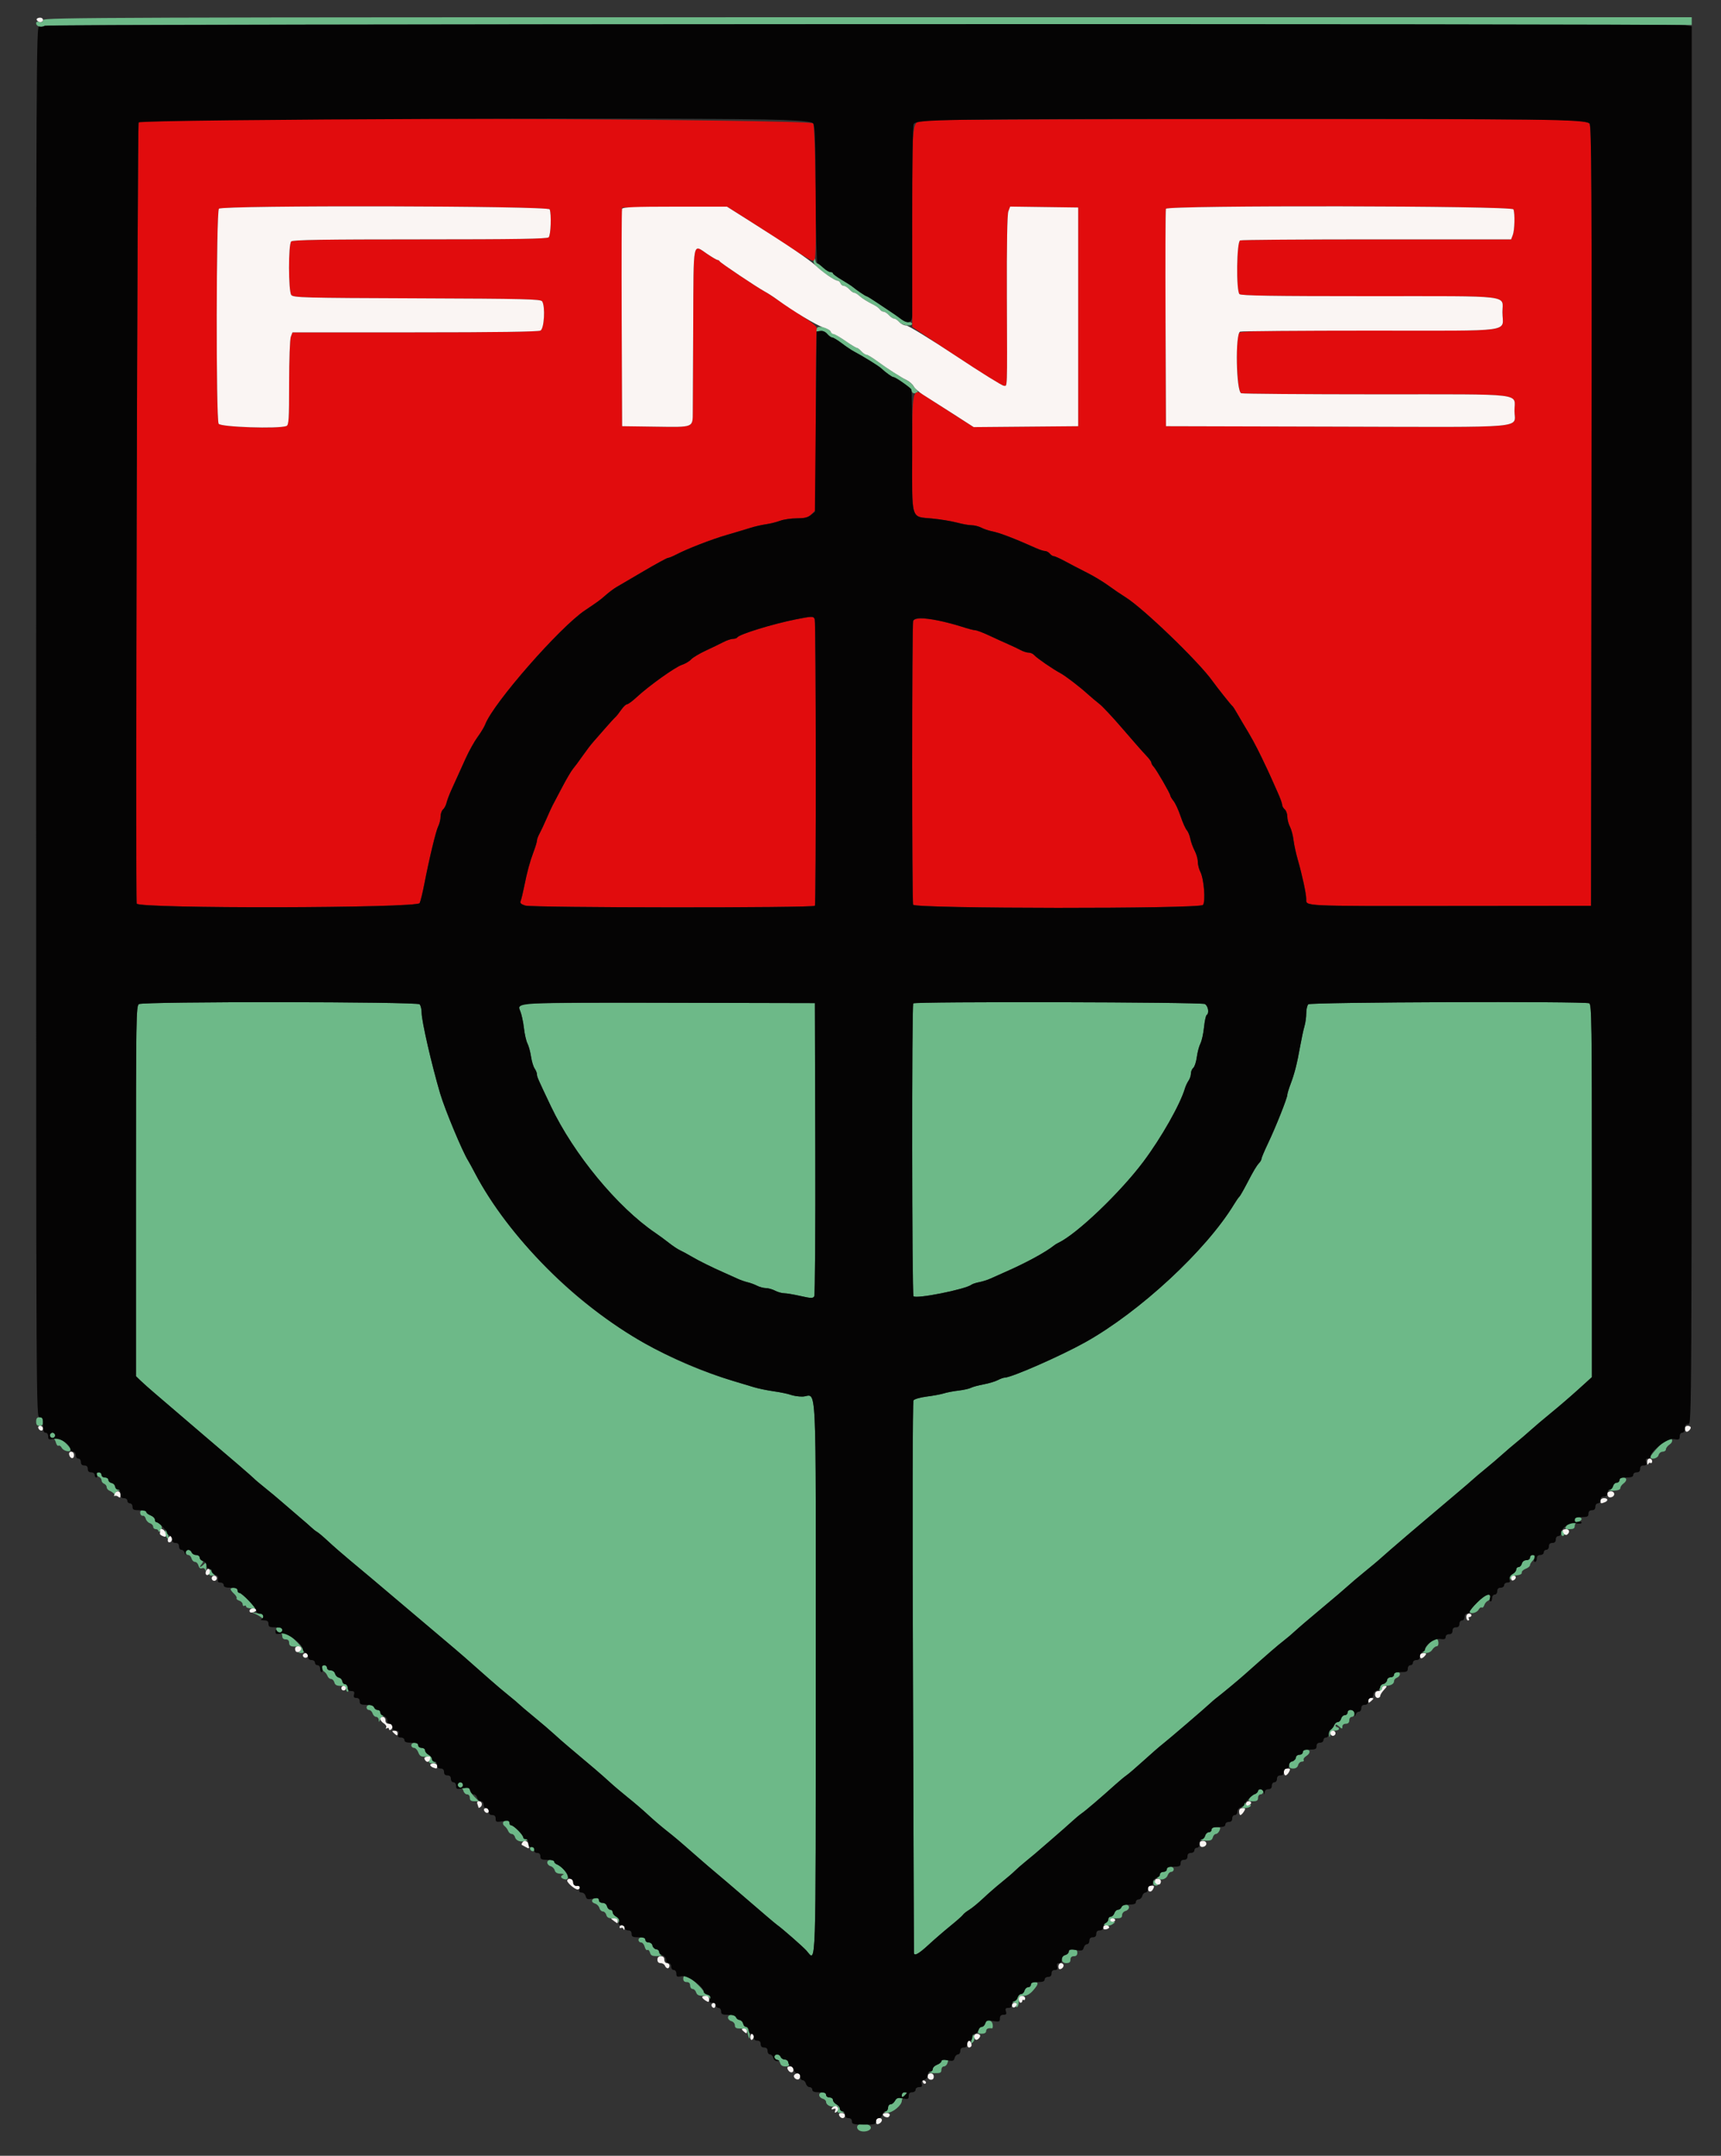
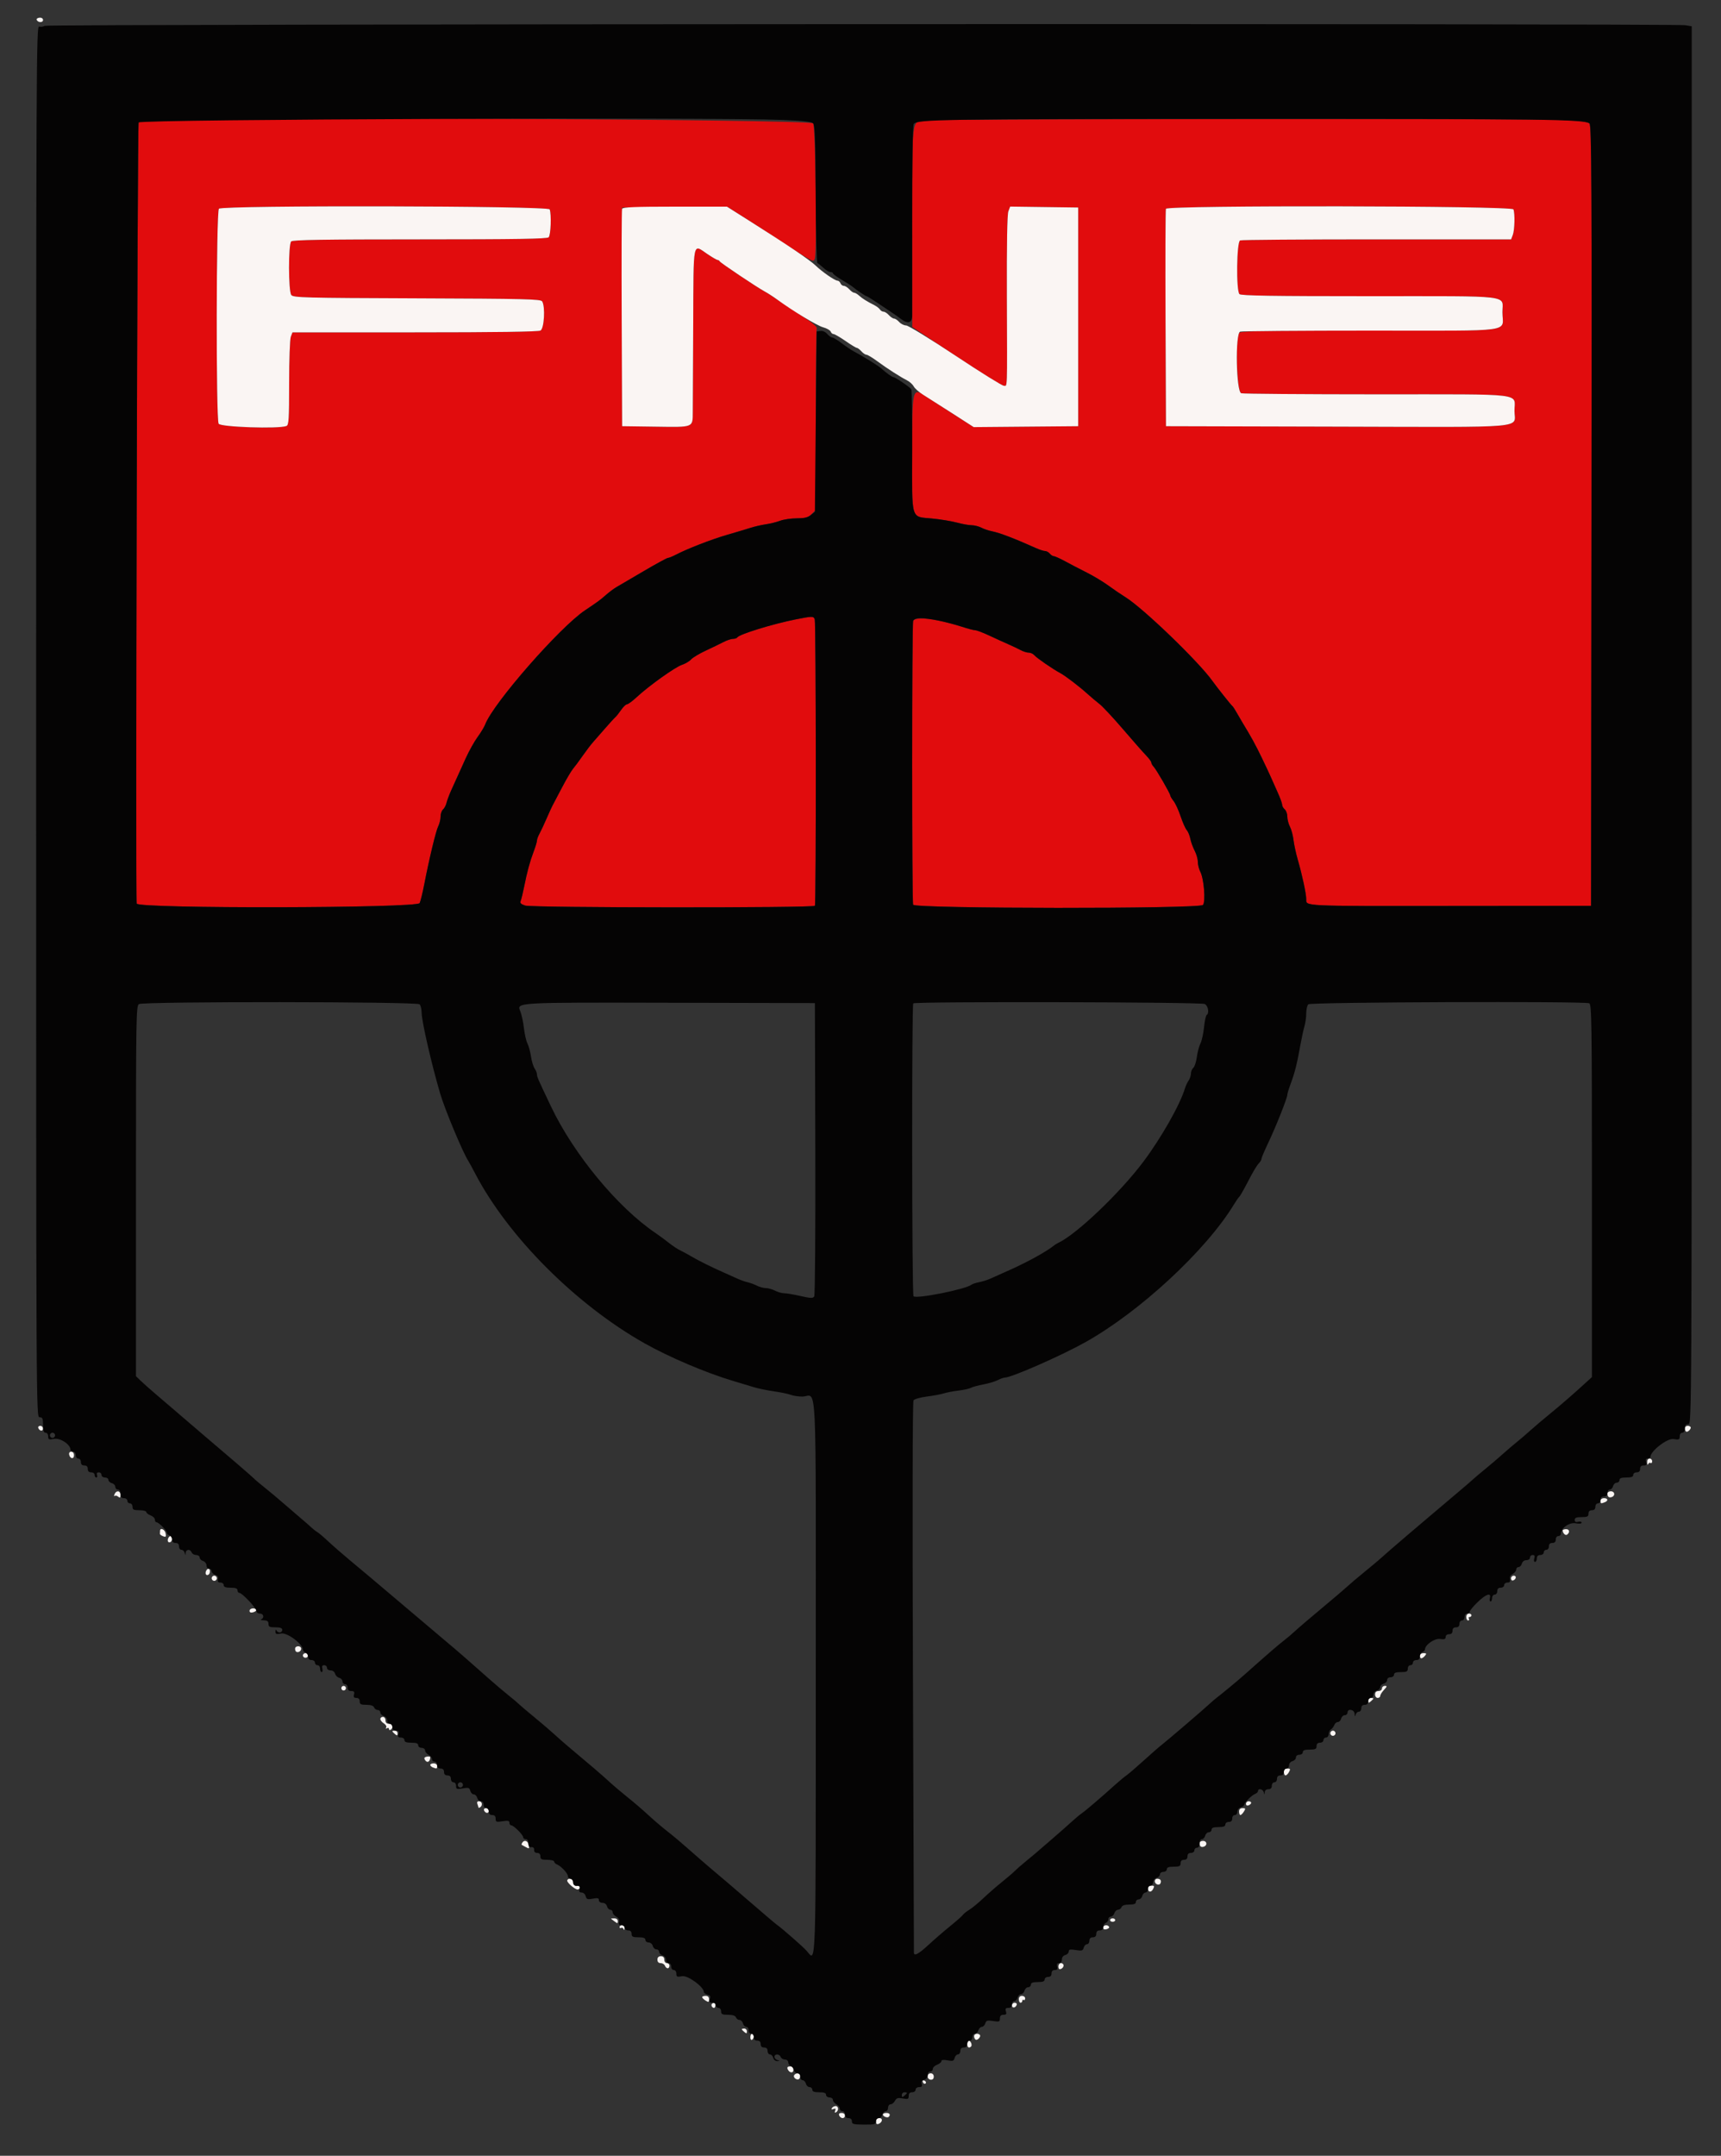
<svg xmlns="http://www.w3.org/2000/svg" id="svg" version="1.1" width="400" height="500.752" viewBox="0, 0, 400,500.752">
  <rect x="0" y="0" width="400" height="500.752" fill="#333333" stroke="none" />
  <g id="svgg">
-     <path id="path0" d="M10.000 4.647 C 10.000 5.096,9.756 5.230,9.200 5.084 C 8.703 4.954,8.400 5.072,8.400 5.395 C 8.400 6.133,9.523 6.469,10.407 5.996 C 10.906 5.729,75.069 5.629,202.178 5.698 L 393.200 5.800 393.200 4.900 L 393.200 4.000 201.600 4.000 C 25.412 4.000,10.000 4.052,10.000 4.647 M189.118 60.454 C 188.950 60.881,189.232 61.436,189.930 62.051 C 191.503 63.437,194.132 65.184,194.657 65.193 C 194.909 65.197,195.218 65.470,195.345 65.800 C 195.471 66.130,195.823 66.400,196.125 66.400 C 196.428 66.400,197.002 66.760,197.400 67.200 C 197.798 67.640,198.307 68.000,198.530 68.000 C 198.754 68.000,199.267 68.299,199.671 68.664 C 200.424 69.346,201.442 69.983,203.200 70.876 C 203.750 71.155,204.344 71.612,204.520 71.892 C 204.696 72.171,205.073 72.400,205.358 72.400 C 205.643 72.400,206.202 72.760,206.600 73.200 C 206.998 73.640,207.538 74.000,207.800 74.000 C 208.062 74.000,208.602 74.360,209.000 74.800 C 209.742 75.620,212.000 75.921,212.000 75.200 C 212.000 74.980,211.623 74.800,211.163 74.800 C 210.703 74.800,209.914 74.485,209.409 74.100 C 208.905 73.715,208.157 73.180,207.746 72.911 C 207.336 72.642,205.793 71.607,204.318 70.611 C 202.842 69.615,201.530 68.800,201.401 68.800 C 201.173 68.800,199.094 67.396,198.144 66.600 C 197.882 66.380,196.755 65.660,195.641 65.000 C 194.527 64.340,193.612 63.665,193.608 63.500 C 193.603 63.335,193.339 63.200,193.021 63.200 C 192.702 63.200,191.956 62.750,191.362 62.200 C 190.769 61.650,190.143 61.200,189.971 61.200 C 189.799 61.200,189.595 60.885,189.518 60.500 C 189.391 59.871,189.350 59.866,189.118 60.454 M189.829 76.269 C 189.505 77.114,189.499 77.108,190.569 76.904 C 191.222 76.779,191.773 76.993,192.258 77.559 C 192.654 78.022,193.182 78.400,193.431 78.400 C 193.681 78.400,194.676 79.001,195.642 79.735 C 196.609 80.470,197.881 81.325,198.468 81.635 C 200.683 82.806,204.163 84.961,204.821 85.569 C 205.927 86.590,207.340 87.600,207.661 87.600 C 208.333 87.600,211.722 90.180,211.889 90.819 C 212.005 91.264,212.335 91.438,212.820 91.311 C 213.474 91.140,213.497 91.040,212.994 90.537 C 212.677 90.220,212.279 89.727,212.109 89.441 C 211.939 89.155,211.337 88.669,210.771 88.360 C 208.973 87.382,205.993 85.450,203.890 83.900 C 202.771 83.075,201.646 82.400,201.390 82.400 C 201.134 82.400,200.598 82.040,200.200 81.600 C 199.802 81.160,199.326 80.800,199.142 80.800 C 198.959 80.800,197.772 80.080,196.504 79.201 C 195.237 78.321,194.040 77.601,193.844 77.601 C 193.648 77.600,193.288 77.329,193.044 76.999 C 192.340 76.045,190.109 75.539,189.829 76.269 M32.300 233.232 C 31.640 233.616,31.600 236.110,31.600 276.651 L 31.600 319.662 32.704 320.731 C 33.311 321.319,34.796 322.638,36.004 323.663 C 38.607 325.872,44.797 331.171,45.480 331.775 C 45.743 332.009,46.643 332.779,47.480 333.487 C 53.240 338.365,58.662 343.035,59.000 343.410 C 59.220 343.654,60.390 344.644,61.600 345.610 C 62.810 346.575,64.523 348.003,65.406 348.783 C 66.289 349.562,68.079 351.100,69.382 352.200 C 70.686 353.300,72.058 354.495,72.431 354.855 C 72.804 355.215,73.385 355.665,73.722 355.855 C 74.058 356.045,75.204 357.015,76.267 358.011 C 77.330 359.008,79.600 360.988,81.310 362.411 C 85.001 365.483,87.866 367.890,90.600 370.218 C 93.115 372.359,98.950 377.292,103.592 381.200 C 107.034 384.099,108.398 385.285,113.717 390.003 C 115.082 391.215,117.100 392.925,118.200 393.803 C 119.300 394.681,120.380 395.593,120.600 395.828 C 120.820 396.063,122.412 397.413,124.137 398.828 C 125.862 400.243,127.953 402.030,128.783 402.800 C 129.613 403.570,131.153 404.920,132.205 405.800 C 137.306 410.064,139.954 412.333,141.600 413.851 C 142.590 414.764,144.551 416.428,145.959 417.550 C 147.366 418.671,149.436 420.445,150.559 421.491 C 151.681 422.537,153.511 424.114,154.624 424.996 C 157.181 427.023,157.269 427.097,162.420 431.605 C 163.800 432.812,165.368 434.160,165.906 434.600 C 166.444 435.040,167.828 436.210,168.982 437.200 C 172.584 440.290,175.654 442.926,177.970 444.919 C 179.196 445.974,180.384 446.964,180.608 447.119 C 181.737 447.898,186.710 452.253,187.461 453.121 C 189.728 455.739,189.600 459.541,189.600 389.427 C 189.600 316.868,189.965 324.400,186.452 324.400 C 185.572 324.400,184.369 324.216,183.778 323.992 C 183.188 323.767,181.435 323.403,179.882 323.183 C 178.330 322.963,176.236 322.531,175.230 322.223 C 174.223 321.914,172.050 321.260,170.400 320.768 C 150.416 314.811,132.575 302.561,119.159 285.585 C 115.725 281.240,112.258 276.073,110.446 272.600 C 109.757 271.280,109.021 269.930,108.810 269.600 C 107.505 267.558,103.394 257.706,102.301 254.000 C 100.321 247.290,98.000 237.179,98.000 235.265 C 98.000 234.437,97.784 233.544,97.520 233.280 C 96.890 232.650,33.379 232.604,32.300 233.232 M121.291 233.215 C 120.434 233.560,120.413 233.656,120.928 234.891 C 121.229 235.611,121.606 237.359,121.766 238.775 C 121.926 240.191,122.296 241.813,122.590 242.380 C 122.883 242.947,123.255 244.308,123.416 245.405 C 123.578 246.502,123.955 247.755,124.255 248.189 C 124.555 248.623,124.800 249.233,124.800 249.545 C 124.800 250.119,124.989 250.551,128.058 257.000 C 133.349 268.118,143.557 280.469,152.374 286.422 C 153.206 286.983,154.606 288.013,155.486 288.710 C 156.365 289.406,157.516 290.171,158.042 290.409 C 158.569 290.647,159.720 291.270,160.600 291.794 C 162.303 292.808,165.446 294.366,168.400 295.661 C 169.390 296.095,170.740 296.702,171.400 297.011 C 172.060 297.320,173.128 297.696,173.773 297.848 C 174.419 298.000,175.409 298.365,175.973 298.659 C 176.538 298.954,177.450 299.197,178.000 299.200 C 178.550 299.203,179.516 299.474,180.146 299.802 C 180.776 300.131,181.730 300.400,182.267 300.400 C 182.803 300.400,184.515 300.690,186.071 301.043 C 188.438 301.582,188.956 301.598,189.245 301.143 C 189.435 300.845,189.548 285.390,189.495 266.800 L 189.400 233.000 155.800 232.924 C 136.186 232.880,121.821 233.001,121.291 233.215 M212.267 233.067 C 211.892 233.442,211.944 300.493,212.320 301.084 C 212.779 301.807,224.431 299.494,225.800 298.409 C 226.020 298.235,226.830 297.970,227.600 297.821 C 228.370 297.671,229.540 297.300,230.200 296.996 C 230.860 296.691,232.480 295.969,233.800 295.390 C 238.493 293.333,243.141 290.800,245.000 289.285 C 245.220 289.106,245.670 288.832,246.000 288.677 C 250.268 286.664,260.374 277.017,265.776 269.800 C 269.941 264.235,274.311 256.526,275.412 252.800 C 275.575 252.250,275.954 251.445,276.254 251.011 C 276.554 250.577,276.800 249.834,276.800 249.360 C 276.800 248.886,277.047 248.293,277.349 248.042 C 277.652 247.791,278.021 246.661,278.171 245.530 C 278.321 244.400,278.697 242.986,279.006 242.389 C 279.314 241.792,279.690 240.105,279.840 238.640 C 279.990 237.176,280.267 235.882,280.456 235.765 C 281.100 235.367,280.808 233.632,280.026 233.214 C 279.162 232.751,212.727 232.607,212.267 233.067 M304.080 233.280 C 303.816 233.544,303.600 234.490,303.600 235.383 C 303.600 236.275,303.412 237.634,303.181 238.403 C 302.951 239.171,302.506 241.240,302.191 243.000 C 301.454 247.124,300.897 249.322,299.958 251.808 C 299.541 252.912,299.200 254.038,299.200 254.310 C 299.200 255.051,296.538 261.747,294.761 265.476 C 293.903 267.278,293.200 268.931,293.200 269.148 C 293.200 269.365,292.975 269.788,292.700 270.088 C 292.004 270.848,291.451 271.773,289.767 275.000 C 288.963 276.540,288.182 277.890,288.031 278.000 C 287.881 278.110,287.339 278.889,286.828 279.730 C 280.313 290.448,264.894 304.729,252.200 311.804 C 246.498 314.982,235.066 319.995,233.503 320.002 C 233.226 320.004,232.500 320.266,231.890 320.584 C 231.279 320.903,229.793 321.346,228.588 321.568 C 227.383 321.791,226.069 322.149,225.668 322.364 C 225.267 322.578,223.962 322.869,222.769 323.009 C 221.576 323.149,220.060 323.438,219.400 323.651 C 218.740 323.864,216.959 324.196,215.442 324.389 C 213.926 324.582,212.521 324.978,212.320 325.270 C 212.102 325.587,212.052 351.366,212.194 389.400 C 212.325 424.380,212.425 453.225,212.416 453.500 C 212.384 454.487,213.440 453.945,215.800 451.762 C 217.120 450.542,219.403 448.568,220.874 447.375 C 222.345 446.183,223.670 445.011,223.818 444.771 C 223.966 444.531,224.624 444.009,225.280 443.610 C 225.936 443.211,227.401 442.006,228.536 440.932 C 229.671 439.858,231.590 438.187,232.800 437.217 C 234.010 436.247,235.371 435.082,235.824 434.627 C 236.277 434.172,237.423 433.170,238.371 432.400 C 239.319 431.630,240.298 430.820,240.547 430.600 C 240.796 430.379,242.530 428.883,244.400 427.273 C 246.270 425.664,248.418 423.774,249.174 423.073 C 249.930 422.373,250.944 421.530,251.427 421.200 C 252.315 420.594,255.860 417.565,259.188 414.569 C 260.185 413.672,261.378 412.682,261.840 412.369 C 262.302 412.056,264.102 410.509,265.840 408.931 C 267.578 407.353,269.540 405.645,270.200 405.137 C 271.429 404.190,280.056 396.799,281.281 395.642 C 281.655 395.289,282.195 394.820,282.481 394.600 C 284.129 393.330,287.649 390.415,289.221 389.018 C 294.764 384.091,296.975 382.177,298.312 381.149 C 299.131 380.520,300.340 379.494,301.000 378.871 C 301.660 378.247,304.474 375.842,307.253 373.528 C 310.032 371.213,312.732 368.914,313.253 368.419 C 313.774 367.924,315.550 366.419,317.200 365.074 C 318.850 363.729,320.290 362.532,320.400 362.414 C 320.616 362.183,325.499 357.946,327.174 356.537 C 327.738 356.062,329.754 354.352,331.653 352.737 C 333.552 351.122,336.605 348.540,338.436 347.000 C 340.267 345.460,342.049 343.930,342.394 343.600 C 342.740 343.270,344.008 342.198,345.211 341.218 C 346.415 340.238,348.211 338.708,349.201 337.818 C 350.192 336.928,351.676 335.660,352.500 335.000 C 353.324 334.340,354.763 333.107,355.699 332.259 C 356.634 331.412,358.817 329.563,360.549 328.152 C 362.281 326.740,365.116 324.301,366.849 322.731 L 370.000 319.877 370.000 276.581 C 370.000 237.470,369.939 233.262,369.367 233.043 C 368.059 232.541,304.589 232.771,304.080 233.280 M8.400 330.200 C 8.400 330.933,8.613 331.200,9.200 331.200 C 9.787 331.200,10.000 330.933,10.000 330.200 C 10.000 329.467,9.787 329.200,9.200 329.200 C 8.613 329.200,8.400 329.467,8.400 330.200 M11.600 333.400 C 11.600 333.730,11.850 334.000,12.157 334.000 C 12.463 334.000,12.828 334.457,12.968 335.016 C 13.109 335.575,13.389 335.930,13.592 335.805 C 13.794 335.680,14.134 335.903,14.347 336.301 C 14.760 337.072,16.400 337.426,16.400 336.744 C 16.400 336.101,14.127 334.000,13.431 334.000 C 13.084 334.000,12.800 333.730,12.800 333.400 C 12.800 333.070,12.530 332.800,12.200 332.800 C 11.870 332.800,11.600 333.070,11.600 333.400 M385.500 336.024 C 384.455 337.117,383.600 338.190,383.600 338.406 C 383.600 339.170,385.272 338.810,385.484 338.000 C 385.600 337.557,386.030 337.200,386.447 337.200 C 386.861 337.200,387.200 336.952,387.200 336.649 C 387.200 336.346,387.591 335.838,388.068 335.521 C 388.936 334.945,388.813 333.983,387.876 334.017 C 387.614 334.027,386.545 334.930,385.500 336.024 M22.400 342.413 C 22.400 342.639,22.670 342.929,23.000 343.055 C 23.330 343.182,23.600 343.542,23.600 343.855 C 23.600 344.169,23.870 344.529,24.200 344.655 C 24.530 344.782,24.800 345.142,24.800 345.455 C 24.800 345.769,25.115 346.143,25.500 346.288 C 25.885 346.432,26.425 346.832,26.701 347.175 C 27.150 347.735,27.178 347.730,26.972 347.135 C 26.822 346.702,26.996 346.404,27.471 346.281 C 28.058 346.130,28.073 346.084,27.547 346.046 C 27.187 346.021,26.799 345.640,26.684 345.200 C 26.569 344.760,26.188 344.400,25.837 344.400 C 25.487 344.400,25.200 344.130,25.200 343.800 C 25.200 343.467,24.844 343.200,24.400 343.200 C 23.956 343.200,23.600 342.933,23.600 342.600 C 23.600 342.270,23.330 342.000,23.000 342.000 C 22.670 342.000,22.400 342.186,22.400 342.413 M376.400 343.800 C 376.400 344.130,376.113 344.400,375.763 344.400 C 375.412 344.400,375.033 344.750,374.922 345.179 C 374.810 345.607,374.421 346.043,374.059 346.147 C 373.697 346.252,374.120 346.307,375.000 346.269 C 376.031 346.224,376.600 346.011,376.600 345.668 C 376.600 345.375,376.915 344.905,377.300 344.624 C 378.239 343.937,378.187 343.200,377.200 343.200 C 376.756 343.200,376.400 343.467,376.400 343.800 M32.589 351.500 C 32.653 351.885,32.923 352.150,33.188 352.089 C 33.452 352.027,33.763 352.336,33.878 352.775 C 33.992 353.214,34.427 353.682,34.843 353.814 C 35.259 353.946,35.600 354.312,35.600 354.627 C 35.600 354.942,35.870 355.200,36.200 355.200 C 36.530 355.200,36.800 355.387,36.800 355.616 C 36.800 355.858,37.028 355.819,37.345 355.522 C 37.969 354.940,37.383 353.600,36.504 353.600 C 36.227 353.600,36.000 353.326,36.000 352.990 C 36.000 352.655,35.550 352.209,35.000 352.000 C 34.450 351.791,34.000 351.435,34.000 351.210 C 34.000 350.984,33.656 350.800,33.235 350.800 C 32.729 350.800,32.511 351.036,32.589 351.500 M366.000 353.000 C 366.000 353.330,365.683 353.600,365.296 353.600 C 364.909 353.600,364.368 353.960,364.093 354.400 C 363.635 355.133,363.693 355.200,364.797 355.200 C 365.708 355.200,366.000 355.018,366.000 354.447 C 366.000 354.030,366.357 353.600,366.800 353.484 C 367.240 353.369,367.600 353.078,367.600 352.837 C 367.600 352.597,367.240 352.400,366.800 352.400 C 366.356 352.400,366.000 352.667,366.000 353.000 M38.434 355.800 C 38.422 356.240,38.587 356.870,38.800 357.200 C 39.314 357.995,39.314 356.996,38.800 355.800 L 38.456 355.000 38.434 355.800 M362.832 355.900 C 362.796 356.927,363.396 357.109,363.753 356.179 C 363.884 355.838,363.828 355.659,363.630 355.782 C 363.431 355.905,363.177 355.779,363.066 355.502 C 362.954 355.226,362.849 355.405,362.832 355.900 M43.200 360.600 C 43.200 360.930,43.449 361.200,43.753 361.200 C 44.058 361.200,44.401 361.560,44.516 362.000 C 44.631 362.440,44.991 362.800,45.316 362.800 C 45.641 362.800,46.007 363.183,46.129 363.652 C 46.274 364.204,46.563 364.423,46.951 364.274 C 47.312 364.136,47.621 364.314,47.729 364.722 C 47.827 365.095,47.928 364.802,47.954 364.071 C 47.996 362.864,47.943 362.800,47.371 363.371 C 46.538 364.205,46.155 364.178,46.851 363.335 C 47.279 362.816,47.290 362.633,46.900 362.502 C 46.625 362.409,46.400 362.078,46.400 361.767 C 46.400 361.455,46.034 361.200,45.587 361.200 C 45.141 361.200,44.671 360.930,44.545 360.600 C 44.418 360.270,44.064 360.000,43.757 360.000 C 43.451 360.000,43.200 360.270,43.200 360.600 M355.600 361.800 C 355.600 362.142,355.240 362.400,354.763 362.400 C 354.262 362.400,353.841 362.721,353.716 363.200 C 353.601 363.640,353.258 364.000,352.953 364.000 C 352.649 364.000,352.400 364.264,352.400 364.586 C 352.400 364.908,352.040 365.365,351.600 365.600 C 351.160 365.835,350.821 366.337,350.846 366.714 C 350.889 367.350,350.906 367.351,351.071 366.723 C 351.182 366.305,351.736 366.000,352.525 365.923 C 353.297 365.849,353.759 365.599,353.697 365.291 C 353.640 365.011,354.045 364.611,354.597 364.401 C 355.149 364.191,355.600 363.822,355.600 363.581 C 355.600 363.340,355.870 362.873,356.200 362.543 C 356.530 362.213,356.800 361.776,356.800 361.571 C 356.800 361.367,356.530 361.200,356.200 361.200 C 355.870 361.200,355.600 361.470,355.600 361.800 M48.708 365.110 C 48.520 365.828,48.642 365.999,49.337 365.994 C 49.839 365.990,50.016 365.865,49.760 365.694 C 49.518 365.532,49.235 365.135,49.130 364.810 C 48.996 364.395,48.871 364.484,48.708 365.110 M53.600 369.138 C 53.600 369.324,53.956 369.798,54.391 370.191 C 54.825 370.585,55.093 371.050,54.985 371.225 C 54.877 371.399,55.151 371.657,55.594 371.798 C 56.037 371.939,56.400 372.322,56.400 372.651 C 56.400 372.979,56.580 373.136,56.800 373.000 C 57.020 372.864,57.200 372.943,57.200 373.176 C 57.200 373.409,57.733 373.600,58.385 373.600 L 59.570 373.600 57.821 371.800 C 56.859 370.810,55.875 370.000,55.636 370.000 C 55.396 370.000,55.200 369.730,55.200 369.400 C 55.200 369.067,54.844 368.800,54.400 368.800 C 53.960 368.800,53.600 368.952,53.600 369.138 M343.300 372.202 C 342.365 373.150,341.600 374.111,341.600 374.338 C 341.600 375.025,343.238 374.676,343.653 373.901 C 343.866 373.503,344.198 373.275,344.391 373.395 C 344.584 373.514,344.852 373.266,344.986 372.843 C 345.121 372.420,345.494 371.973,345.815 371.850 C 346.137 371.726,346.400 371.349,346.400 371.013 C 346.400 369.918,345.038 370.440,343.300 372.202 M59.178 374.805 C 59.717 375.040,60.392 375.427,60.678 375.665 C 61.067 375.987,61.200 375.949,61.200 375.516 C 61.200 375.195,60.975 374.916,60.700 374.896 C 60.425 374.875,59.750 374.750,59.200 374.618 L 58.200 374.377 59.178 374.805 M64.255 378.600 C 64.382 378.930,64.736 379.200,65.043 379.200 C 65.349 379.200,65.600 379.560,65.600 380.000 C 65.600 380.533,65.867 380.800,66.400 380.800 C 66.933 380.800,67.200 381.067,67.200 381.600 C 67.200 382.377,67.723 382.581,69.300 382.421 C 70.096 382.340,70.262 383.428,69.500 383.735 C 69.225 383.846,69.399 383.951,69.887 383.968 C 70.572 383.993,70.715 383.840,70.512 383.300 C 70.131 382.287,66.873 379.200,66.185 379.200 C 65.863 379.200,65.600 378.930,65.600 378.600 C 65.600 378.270,65.246 378.000,64.813 378.000 C 64.277 378.000,64.099 378.192,64.255 378.600 M332.300 381.595 C 331.695 382.230,331.200 382.925,331.200 383.141 C 331.200 383.357,330.975 383.624,330.700 383.735 C 330.425 383.846,330.693 383.951,331.297 383.968 C 331.984 383.988,332.579 383.702,332.893 383.200 C 333.168 382.760,333.632 382.400,333.924 382.400 C 334.536 382.400,334.424 380.725,333.800 380.552 C 333.580 380.491,332.905 380.961,332.300 381.595 M74.800 387.380 C 74.800 387.699,75.039 388.104,75.330 388.280 C 75.622 388.456,75.976 388.915,76.118 389.300 C 76.259 389.685,76.630 390.000,76.941 390.000 C 77.252 390.000,77.601 390.360,77.716 390.800 C 77.868 391.383,78.262 391.600,79.163 391.600 C 79.973 391.600,80.400 391.799,80.400 392.176 C 80.400 392.493,80.554 392.848,80.742 392.964 C 80.930 393.081,80.999 392.731,80.896 392.188 C 80.792 391.645,80.479 391.200,80.200 391.200 C 79.921 391.200,79.599 390.840,79.484 390.400 C 79.369 389.960,79.009 389.600,78.684 389.600 C 78.359 389.600,77.999 389.240,77.884 388.800 C 77.759 388.321,77.338 388.000,76.837 388.000 C 76.360 388.000,76.000 387.742,76.000 387.400 C 76.000 387.070,75.730 386.800,75.400 386.800 C 75.070 386.800,74.800 387.061,74.800 387.380 M324.000 389.000 C 324.000 389.330,323.661 389.600,323.247 389.600 C 322.830 389.600,322.400 389.957,322.284 390.400 C 322.169 390.840,321.809 391.200,321.484 391.200 C 321.159 391.200,320.799 391.560,320.684 392.000 C 320.569 392.440,320.638 392.800,320.837 392.800 C 321.037 392.800,321.200 392.530,321.200 392.200 C 321.200 391.870,321.545 391.600,321.967 391.600 C 323.167 391.600,324.000 391.168,324.000 390.545 C 324.000 390.231,324.256 389.877,324.569 389.757 C 325.515 389.393,325.675 388.400,324.787 388.400 C 324.354 388.400,324.000 388.670,324.000 389.000 M85.200 396.600 C 85.200 396.930,85.458 397.200,85.773 397.200 C 86.088 397.200,86.460 397.560,86.600 398.000 C 86.740 398.440,87.112 398.800,87.427 398.800 C 87.742 398.800,88.014 399.115,88.032 399.500 C 88.057 400.058,88.110 400.078,88.292 399.600 C 88.417 399.270,88.718 398.868,88.960 398.706 C 89.264 398.503,89.246 398.410,88.900 398.406 C 88.625 398.403,88.400 398.130,88.400 397.800 C 88.400 397.470,88.124 397.200,87.787 397.200 C 87.451 397.200,87.071 396.930,86.945 396.600 C 86.818 396.270,86.374 396.000,85.957 396.000 C 85.541 396.000,85.200 396.270,85.200 396.600 M313.200 397.800 C 313.200 398.130,312.913 398.400,312.563 398.400 C 312.212 398.400,311.831 398.760,311.716 399.200 C 311.601 399.640,311.252 400.000,310.941 400.000 C 310.630 400.000,310.257 400.315,310.112 400.700 C 309.968 401.085,309.594 401.592,309.281 401.826 C 308.969 402.061,308.802 402.601,308.910 403.026 C 309.082 403.700,309.113 403.684,309.154 402.900 C 309.189 402.219,309.443 402.000,310.200 402.000 C 310.750 402.000,311.200 401.820,311.200 401.600 C 311.200 401.380,311.020 401.200,310.800 401.200 C 310.580 401.200,310.400 400.992,310.400 400.738 C 310.400 400.476,310.746 400.589,311.200 401.000 C 311.919 401.651,312.000 401.657,312.000 401.062 C 312.000 400.667,312.322 400.400,312.800 400.400 C 313.333 400.400,313.600 400.133,313.600 399.600 C 313.600 399.156,313.867 398.800,314.200 398.800 C 314.533 398.800,314.800 398.444,314.800 398.000 C 314.800 397.467,314.533 397.200,314.000 397.200 C 313.556 397.200,313.200 397.467,313.200 397.800 M95.600 405.400 C 95.600 405.730,95.874 406.000,96.210 406.000 C 96.545 406.000,96.991 406.450,97.200 407.000 C 97.578 407.995,97.931 408.162,99.337 408.015 C 99.912 407.954,100.016 408.119,99.810 408.769 C 99.584 409.482,99.706 409.593,100.673 409.554 C 101.349 409.526,101.520 409.434,101.100 409.324 C 100.715 409.224,100.400 408.891,100.400 408.585 C 100.400 408.279,100.040 407.835,99.600 407.600 C 99.160 407.365,98.800 406.908,98.800 406.586 C 98.800 406.264,98.440 406.000,98.000 406.000 C 97.556 406.000,97.200 405.733,97.200 405.400 C 97.200 405.067,96.844 404.800,96.400 404.800 C 95.956 404.800,95.600 405.067,95.600 405.400 M302.800 407.000 C 302.800 407.330,302.461 407.600,302.047 407.600 C 301.630 407.600,301.200 407.957,301.084 408.400 C 300.969 408.840,300.588 409.200,300.237 409.200 C 299.867 409.200,299.600 409.535,299.600 410.000 C 299.600 410.576,299.867 410.800,300.553 410.800 C 301.170 410.800,301.581 410.518,301.716 410.000 C 301.831 409.560,302.223 409.200,302.586 409.200 C 302.950 409.200,303.140 409.026,303.008 408.813 C 302.877 408.600,303.136 408.197,303.584 407.917 C 304.628 407.265,304.637 406.400,303.600 406.400 C 303.156 406.400,302.800 406.667,302.800 407.000 M106.400 414.600 C 106.400 414.930,106.649 415.200,106.953 415.200 C 107.258 415.200,107.601 415.560,107.716 416.000 C 107.831 416.440,108.212 416.800,108.563 416.800 C 108.933 416.800,109.200 417.135,109.200 417.600 C 109.200 418.198,109.467 418.400,110.255 418.400 L 111.309 418.400 110.255 417.345 C 109.675 416.765,109.200 416.045,109.200 415.745 C 109.200 415.445,108.840 415.200,108.400 415.200 C 107.956 415.200,107.600 414.933,107.600 414.600 C 107.600 414.270,107.330 414.000,107.000 414.000 C 106.670 414.000,106.400 414.270,106.400 414.600 M292.255 416.200 C 292.129 416.530,291.793 416.800,291.509 416.800 C 291.225 416.800,290.768 417.160,290.493 417.600 C 290.035 418.333,290.093 418.400,291.197 418.400 C 292.133 418.400,292.400 418.223,292.400 417.600 C 292.400 417.156,292.667 416.800,293.000 416.800 C 293.330 416.800,293.600 416.530,293.600 416.200 C 293.600 415.870,293.349 415.600,293.043 415.600 C 292.736 415.600,292.382 415.870,292.255 416.200 M289.246 418.867 C 289.221 419.233,288.975 419.624,288.700 419.735 C 288.425 419.846,288.684 419.951,289.276 419.968 C 289.868 419.986,290.483 419.789,290.642 419.532 C 290.834 419.221,290.716 419.147,290.291 419.310 C 289.884 419.466,289.585 419.309,289.471 418.878 C 289.308 418.258,289.289 418.257,289.246 418.867 M116.962 423.261 C 116.806 423.514,116.941 423.919,117.264 424.161 C 117.586 424.402,117.968 424.915,118.112 425.300 C 118.257 425.685,118.630 426.000,118.941 426.000 C 119.252 426.000,119.594 426.333,119.700 426.739 C 119.929 427.615,121.096 428.000,122.206 427.566 C 122.883 427.302,122.897 427.252,122.300 427.228 C 121.915 427.213,121.600 427.006,121.600 426.769 C 121.600 426.209,119.391 424.000,118.831 424.000 C 118.594 424.000,118.400 423.730,118.400 423.400 C 118.400 422.694,117.374 422.595,116.962 423.261 M281.600 425.000 C 281.600 425.330,281.313 425.600,280.963 425.600 C 280.612 425.600,280.233 425.950,280.122 426.379 C 280.010 426.807,279.621 427.236,279.259 427.332 C 278.897 427.428,279.292 427.528,280.137 427.554 C 281.360 427.591,281.718 427.436,281.884 426.800 C 281.999 426.360,282.323 426.000,282.604 426.000 C 283.031 426.000,283.600 425.182,283.600 424.567 C 283.600 424.475,283.150 424.400,282.600 424.400 C 281.978 424.400,281.600 424.627,281.600 425.000 M123.200 429.367 C 123.200 429.715,123.485 430.000,123.833 430.000 C 124.540 430.000,124.417 429.139,123.675 428.892 C 123.414 428.805,123.200 429.018,123.200 429.367 M127.200 432.637 C 127.200 432.988,127.543 433.365,127.963 433.474 C 128.383 433.584,128.816 434.017,128.926 434.437 C 129.060 434.951,129.496 435.210,130.263 435.232 C 130.888 435.249,131.175 435.354,130.900 435.465 C 130.151 435.767,130.297 436.280,131.200 436.516 C 133.000 436.987,131.380 433.815,129.440 433.071 C 129.088 432.936,128.800 432.639,128.800 432.413 C 128.800 432.186,128.440 432.000,128.000 432.000 C 127.535 432.000,127.200 432.267,127.200 432.637 M271.200 434.200 C 271.200 434.533,270.844 434.800,270.400 434.800 C 269.956 434.800,269.600 435.067,269.600 435.400 C 269.600 435.730,269.375 436.003,269.100 436.006 C 268.733 436.011,268.745 436.104,269.144 436.357 C 269.934 436.857,271.135 436.434,271.414 435.557 C 271.546 435.141,271.912 434.800,272.227 434.800 C 272.542 434.800,272.800 434.530,272.800 434.200 C 272.800 433.867,272.444 433.600,272.000 433.600 C 271.556 433.600,271.200 433.867,271.200 434.200 M268.032 437.100 C 268.010 437.705,268.230 437.998,268.700 437.994 C 269.132 437.990,269.231 437.875,268.960 437.694 C 268.718 437.532,268.417 437.130,268.292 436.800 C 268.139 436.399,268.053 436.499,268.032 437.100 M137.867 441.067 C 137.400 441.533,137.577 441.939,138.357 442.186 C 138.773 442.318,139.206 442.781,139.319 443.213 C 139.433 443.646,139.791 444.000,140.116 444.000 C 140.441 444.000,140.801 444.360,140.916 444.800 C 141.067 445.377,141.462 445.600,142.333 445.600 C 143.147 445.600,143.601 445.828,143.724 446.300 C 143.893 446.946,143.911 446.947,143.954 446.314 C 143.979 445.937,143.640 445.435,143.200 445.200 C 142.760 444.965,142.400 444.508,142.400 444.186 C 142.400 443.864,142.151 443.600,141.847 443.600 C 141.542 443.600,141.199 443.240,141.084 442.800 C 140.959 442.321,140.538 442.000,140.037 442.000 C 139.560 442.000,139.200 441.742,139.200 441.400 C 139.200 440.791,138.354 440.579,137.867 441.067 M260.655 443.000 C 260.529 443.330,260.162 443.600,259.840 443.600 C 259.517 443.600,259.140 443.960,259.000 444.400 C 258.860 444.840,258.488 445.200,258.173 445.200 C 257.858 445.200,257.600 445.461,257.600 445.780 C 257.600 446.099,257.309 446.523,256.954 446.722 C 256.384 447.040,256.400 447.107,257.086 447.286 C 257.513 447.398,258.198 447.244,258.608 446.945 C 259.271 446.460,259.278 446.400,258.676 446.400 C 258.304 446.400,258.000 446.220,258.000 446.000 C 258.000 445.780,258.630 445.600,259.400 445.600 C 260.504 445.600,260.800 445.441,260.800 444.847 C 260.800 444.430,261.157 444.000,261.600 443.884 C 262.040 443.769,262.400 443.388,262.400 443.037 C 262.400 442.227,260.964 442.196,260.655 443.000 M148.400 450.600 C 148.400 450.930,148.667 451.200,148.992 451.200 C 149.318 451.200,149.697 451.649,149.835 452.197 C 149.973 452.746,150.258 453.088,150.470 452.957 C 150.681 452.826,150.953 453.098,151.074 453.560 C 151.248 454.227,151.592 454.394,152.747 454.368 C 153.546 454.351,153.975 454.246,153.700 454.135 C 153.425 454.024,153.200 453.699,153.200 453.413 C 153.200 453.127,152.840 452.799,152.400 452.684 C 151.960 452.569,151.600 452.188,151.600 451.837 C 151.600 451.467,151.265 451.200,150.800 451.200 C 150.356 451.200,150.000 450.933,150.000 450.600 C 150.000 450.267,149.644 450.000,149.200 450.000 C 148.756 450.000,148.400 450.267,148.400 450.600 M248.400 453.353 C 248.400 453.658,248.040 454.001,247.600 454.116 C 246.370 454.438,246.535 456.000,247.800 456.000 C 248.533 456.000,248.800 455.787,248.800 455.200 C 248.800 454.667,249.067 454.400,249.600 454.400 C 250.133 454.400,250.400 454.133,250.400 453.600 C 250.400 453.013,250.133 452.800,249.400 452.800 C 248.815 452.800,248.400 453.030,248.400 453.353 M158.800 459.600 C 158.800 460.133,159.067 460.400,159.600 460.400 C 160.133 460.400,160.400 460.667,160.400 461.200 C 160.400 461.640,160.658 462.000,160.973 462.000 C 161.288 462.000,161.660 462.360,161.800 462.800 C 161.987 463.390,162.405 463.600,163.394 463.600 C 164.130 463.600,164.824 463.825,164.935 464.100 C 165.087 464.476,165.145 464.467,165.168 464.063 C 165.186 463.767,164.840 463.431,164.400 463.316 C 163.960 463.201,163.600 462.935,163.600 462.726 C 163.600 462.147,159.977 458.800,159.350 458.800 C 159.047 458.800,158.800 459.160,158.800 459.600 M239.600 461.000 C 239.600 461.330,239.313 461.600,238.963 461.600 C 238.612 461.600,238.231 461.960,238.116 462.400 C 238.001 462.840,237.641 463.200,237.316 463.200 C 236.991 463.200,236.633 463.550,236.522 463.979 C 236.410 464.407,236.021 464.836,235.659 464.932 C 235.114 465.077,235.129 465.115,235.743 465.154 C 236.242 465.185,236.407 465.404,236.247 465.821 C 236.111 466.177,236.178 466.337,236.405 466.197 C 236.622 466.063,236.800 465.423,236.800 464.776 C 236.800 463.757,236.948 463.600,237.911 463.600 C 238.653 463.600,239.384 463.188,240.111 462.359 C 241.407 460.882,241.478 460.400,240.400 460.400 C 239.956 460.400,239.600 460.667,239.600 461.000 M169.200 468.637 C 169.200 468.988,169.560 469.369,170.000 469.484 C 170.443 469.600,170.800 470.030,170.800 470.447 C 170.800 471.038,171.095 471.200,172.168 471.200 C 173.370 471.200,173.569 471.349,173.806 472.429 C 174.160 474.041,174.481 473.704,174.153 472.064 C 174.014 471.369,173.653 470.800,173.350 470.800 C 173.048 470.800,172.800 470.524,172.800 470.187 C 172.800 469.851,172.485 469.459,172.100 469.318 C 171.715 469.176,171.256 468.822,171.080 468.530 C 170.628 467.781,169.200 467.863,169.200 468.637 M229.007 469.977 C 228.864 470.430,228.488 470.800,228.173 470.800 C 227.858 470.800,227.600 470.875,227.600 470.967 C 227.600 471.059,227.491 471.419,227.357 471.767 C 227.174 472.245,227.371 472.400,228.157 472.400 C 228.817 472.400,229.200 472.180,229.200 471.800 C 229.200 471.251,229.688 471.017,230.529 471.162 C 230.710 471.194,230.800 470.812,230.729 470.314 C 230.561 469.134,229.350 468.897,229.007 469.977 M225.899 473.411 C 225.631 474.806,225.658 474.873,226.235 474.246 C 226.475 473.985,226.549 473.423,226.399 472.997 C 226.169 472.342,226.092 472.406,225.899 473.411 M180.000 477.800 C 180.000 478.130,180.249 478.400,180.553 478.400 C 180.858 478.400,181.201 478.760,181.316 479.200 C 181.455 479.731,181.862 480.000,182.525 480.000 C 183.328 480.000,183.484 479.842,183.316 479.200 C 183.201 478.760,182.787 478.400,182.396 478.400 C 182.005 478.400,181.582 478.130,181.455 477.800 C 181.329 477.470,180.949 477.200,180.613 477.200 C 180.276 477.200,180.000 477.470,180.000 477.800 M218.800 478.810 C 218.800 479.035,218.350 479.391,217.800 479.600 C 217.250 479.809,216.800 480.241,216.800 480.561 C 216.800 480.880,216.485 481.224,216.100 481.324 C 215.715 481.425,216.165 481.528,217.100 481.554 C 218.549 481.593,218.800 481.482,218.800 480.800 C 218.800 480.360,219.051 480.000,219.357 480.000 C 219.664 480.000,220.024 479.715,220.157 479.367 C 220.509 478.450,220.481 478.400,219.600 478.400 C 219.160 478.400,218.800 478.584,218.800 478.810 M190.400 486.637 C 190.400 486.988,190.760 487.369,191.200 487.484 C 191.640 487.599,192.000 487.933,192.000 488.227 C 192.000 488.965,193.150 489.538,194.120 489.285 C 194.786 489.110,194.887 489.224,194.701 489.937 C 194.509 490.668,194.637 490.793,195.537 490.754 C 196.215 490.724,196.346 490.641,195.900 490.524 C 195.515 490.424,195.200 490.091,195.200 489.785 C 195.200 489.479,194.840 489.035,194.400 488.800 C 193.960 488.565,193.600 488.108,193.600 487.786 C 193.600 487.464,193.240 487.200,192.800 487.200 C 192.356 487.200,192.000 486.933,192.000 486.600 C 192.000 486.267,191.644 486.000,191.200 486.000 C 190.735 486.000,190.400 486.267,190.400 486.637 M209.600 486.600 C 209.600 486.930,209.336 487.200,209.014 487.200 C 208.692 487.200,208.235 487.560,208.000 488.000 C 207.765 488.440,207.308 488.800,206.986 488.800 C 206.664 488.800,206.400 489.147,206.400 489.571 C 206.400 489.995,206.085 490.424,205.700 490.524 C 205.307 490.627,205.527 490.728,206.201 490.754 C 207.438 490.801,209.600 489.029,209.600 487.967 C 209.600 487.690,209.898 487.134,210.262 486.731 C 210.878 486.051,210.878 486.000,210.262 486.000 C 209.898 486.000,209.600 486.270,209.600 486.600 M199.700 493.465 C 198.926 493.777,199.110 494.717,200.000 495.000 C 201.042 495.331,202.400 494.889,202.400 494.220 C 202.400 493.494,200.763 493.036,199.700 493.465 " stroke="none" fill="#6db988" fill-rule="evenodd" />
    <path id="path1" d="M34.731 27.961 C 33.483 28.095,32.355 28.312,32.224 28.443 C 31.920 28.746,31.467 208.950,31.767 209.896 C 32.148 211.098,96.992 210.974,97.541 209.771 C 97.748 209.314,98.214 207.424,98.575 205.571 C 99.789 199.337,101.311 193.008,101.858 191.920 C 102.156 191.326,102.400 190.313,102.400 189.669 C 102.400 189.025,102.652 188.289,102.961 188.033 C 103.269 187.777,103.640 187.080,103.784 186.484 C 103.929 185.888,104.414 184.590,104.862 183.600 C 105.310 182.610,105.922 181.260,106.221 180.600 C 106.521 179.940,107.410 177.976,108.197 176.235 C 108.984 174.494,110.244 172.229,110.998 171.203 C 111.751 170.176,112.550 168.857,112.773 168.270 C 114.645 163.347,130.094 145.697,135.978 141.760 C 139.034 139.715,139.445 139.414,140.800 138.226 C 141.570 137.551,142.650 136.738,143.200 136.420 C 143.750 136.101,146.589 134.437,149.510 132.720 C 152.430 131.004,155.004 129.600,155.230 129.600 C 155.456 129.600,156.307 129.255,157.121 128.832 C 159.822 127.431,165.353 125.289,169.000 124.232 C 170.980 123.659,173.410 122.931,174.400 122.615 C 175.390 122.299,177.010 121.926,178.000 121.786 C 178.990 121.646,180.479 121.277,181.308 120.966 C 182.138 120.655,183.901 120.400,185.226 120.400 C 187.252 120.400,187.793 120.243,188.618 119.418 L 189.600 118.436 189.600 97.651 C 189.600 86.219,189.698 76.611,189.817 76.301 C 189.963 75.919,188.835 74.969,186.332 73.368 C 184.296 72.066,181.813 70.418,180.815 69.706 C 179.817 68.994,178.460 68.117,177.800 67.756 C 175.911 66.725,167.415 61.033,167.267 60.700 C 167.193 60.535,166.986 60.400,166.807 60.400 C 166.627 60.400,165.544 59.770,164.400 59.000 C 160.949 56.677,161.210 55.378,161.118 75.300 C 161.073 85.035,161.028 94.206,161.018 95.680 C 160.992 99.365,161.322 99.234,152.371 99.109 L 144.600 99.000 144.600 73.600 L 144.600 48.200 156.773 48.094 L 168.945 47.988 172.573 50.268 C 174.568 51.522,178.720 54.199,181.800 56.216 C 189.022 60.946,189.052 60.962,189.380 60.108 C 189.914 58.717,189.549 29.207,188.991 28.649 C 188.022 27.679,43.369 27.034,34.731 27.961 M215.082 27.965 C 211.810 28.314,212.003 26.755,212.019 52.681 L 212.033 75.961 222.116 82.651 C 227.662 86.331,232.605 89.420,233.100 89.517 C 234.206 89.734,234.104 92.002,234.021 68.989 C 233.976 56.731,234.097 49.796,234.369 49.081 L 234.787 47.983 242.693 48.092 L 250.600 48.200 250.600 73.600 L 250.600 99.000 238.448 99.106 L 226.296 99.212 221.448 96.114 C 218.782 94.410,215.990 92.608,215.244 92.108 C 212.008 89.941,212.012 89.925,212.005 105.824 C 211.999 121.054,211.653 119.961,216.630 120.442 C 218.593 120.631,221.190 121.057,222.400 121.389 C 223.610 121.720,225.140 121.994,225.800 121.998 C 226.460 122.002,227.483 122.257,228.073 122.565 C 228.663 122.873,229.743 123.243,230.473 123.388 C 232.355 123.761,235.649 125.017,240.860 127.347 C 241.664 127.706,242.587 128.000,242.911 128.000 C 243.236 128.000,243.726 128.270,244.000 128.600 C 244.274 128.930,244.701 129.200,244.949 129.200 C 245.197 129.200,246.390 129.740,247.600 130.399 C 248.810 131.059,251.060 132.229,252.600 133.000 C 254.140 133.770,256.390 135.124,257.600 136.008 C 258.810 136.892,260.596 138.106,261.569 138.707 C 265.689 141.253,278.527 153.610,281.800 158.180 C 282.919 159.743,286.112 163.759,286.427 164.000 C 286.571 164.110,286.989 164.740,287.355 165.400 C 287.722 166.060,288.352 167.140,288.754 167.800 C 290.823 171.193,291.759 172.896,293.260 176.000 C 294.165 177.870,295.135 179.940,295.418 180.600 C 295.700 181.260,296.396 182.824,296.965 184.075 C 297.534 185.327,298.000 186.610,298.000 186.926 C 298.000 187.243,298.270 187.726,298.600 188.000 C 298.930 188.274,299.200 189.025,299.200 189.669 C 299.200 190.313,299.473 191.368,299.807 192.013 C 300.140 192.658,300.514 194.044,300.636 195.093 C 300.759 196.142,301.197 198.170,301.609 199.600 C 302.673 203.290,303.602 207.615,303.601 208.876 C 303.599 210.523,302.446 210.470,337.117 210.437 L 369.800 210.407 369.901 119.833 C 369.987 42.220,369.921 29.178,369.436 28.693 C 369.025 28.282,367.210 28.056,362.772 27.864 C 355.143 27.534,218.244 27.627,215.082 27.965 M127.757 48.633 C 128.195 49.775,128.018 54.622,127.520 55.120 C 127.155 55.485,119.964 55.600,97.600 55.600 C 75.236 55.600,68.045 55.715,67.680 56.080 C 66.998 56.762,67.016 67.599,67.700 68.520 C 68.159 69.137,70.553 69.201,96.915 69.296 C 121.927 69.387,125.678 69.477,126.009 70.000 C 126.773 71.209,126.484 76.327,125.626 76.786 C 125.114 77.060,115.253 77.200,96.416 77.200 L 67.980 77.200 67.590 78.226 C 67.375 78.791,67.200 83.628,67.200 88.983 C 67.200 97.488,67.120 98.745,66.567 98.957 C 64.732 99.661,51.232 99.206,50.814 98.426 C 50.183 97.247,50.246 49.114,50.880 48.480 C 51.711 47.649,127.437 47.799,127.757 48.633 M351.757 48.633 C 352.137 49.622,352.042 53.437,351.610 54.574 L 351.220 55.600 320.043 55.600 C 302.895 55.600,288.581 55.709,288.233 55.843 C 287.418 56.155,287.279 67.519,288.080 68.320 C 288.445 68.685,295.724 68.800,318.400 68.800 C 352.137 68.800,349.200 68.447,349.200 72.506 C 349.200 77.305,352.812 76.800,318.466 76.800 C 295.739 76.800,288.445 76.915,288.080 77.280 C 287.060 78.300,287.441 91.064,288.500 91.348 C 288.995 91.481,303.269 91.592,320.220 91.595 C 355.134 91.601,352.000 91.222,352.000 95.431 C 352.000 99.586,356.127 99.217,310.957 99.102 L 271.000 99.000 270.896 74.000 C 270.839 60.250,270.879 48.775,270.984 48.500 C 271.309 47.649,351.430 47.781,351.757 48.633 M185.000 143.861 C 179.629 144.923,171.815 147.328,171.364 148.058 C 171.248 148.246,170.794 148.400,170.356 148.400 C 169.917 148.400,168.893 148.747,168.079 149.171 C 167.266 149.595,165.417 150.490,163.971 151.161 C 162.525 151.832,161.018 152.738,160.623 153.175 C 160.227 153.612,159.257 154.183,158.468 154.444 C 156.901 154.961,150.787 159.330,147.969 161.947 C 146.996 162.851,145.987 163.592,145.727 163.595 C 145.467 163.598,144.854 164.185,144.365 164.900 C 143.876 165.615,143.266 166.380,143.009 166.600 C 142.751 166.820,141.683 167.990,140.633 169.200 C 139.584 170.410,138.322 171.850,137.829 172.400 C 137.336 172.950,136.241 174.390,135.395 175.600 C 134.549 176.810,133.545 178.160,133.164 178.600 C 132.783 179.040,131.631 181.001,130.603 182.958 C 129.575 184.915,128.580 186.805,128.392 187.158 C 128.204 187.511,127.580 188.880,127.007 190.200 C 126.433 191.520,125.702 193.078,125.382 193.662 C 125.062 194.246,124.800 194.962,124.800 195.254 C 124.800 195.546,124.459 196.688,124.042 197.792 C 123.143 200.172,122.523 202.458,121.814 206.000 C 121.528 207.430,121.171 208.897,121.020 209.260 C 120.811 209.761,121.065 210.023,122.073 210.348 C 123.696 210.872,189.079 210.919,189.402 210.396 C 189.704 209.908,189.666 144.638,189.364 143.851 C 189.078 143.105,188.815 143.106,185.000 143.861 M212.243 144.233 C 211.930 145.049,211.923 209.335,212.236 210.151 C 212.596 211.088,278.823 211.137,279.599 210.201 C 280.250 209.417,279.828 204.129,278.987 202.516 C 278.667 201.902,278.404 200.857,278.402 200.194 C 278.401 199.531,278.068 198.361,277.662 197.594 C 277.257 196.827,276.804 195.582,276.658 194.826 C 276.511 194.071,276.138 193.171,275.830 192.826 C 275.521 192.482,274.880 191.042,274.405 189.626 C 273.930 188.210,273.195 186.611,272.771 186.072 C 272.347 185.533,272.000 184.952,272.000 184.781 C 272.000 184.343,268.740 178.710,268.116 178.071 C 267.832 177.781,267.600 177.360,267.600 177.137 C 267.600 176.914,267.048 176.162,266.373 175.466 C 265.697 174.770,263.282 172.027,261.004 169.371 C 258.726 166.716,256.264 164.079,255.531 163.513 C 254.799 162.946,253.570 161.912,252.800 161.215 C 250.842 159.441,247.586 156.955,246.399 156.327 C 244.731 155.445,240.905 152.809,240.388 152.186 C 240.121 151.864,239.547 151.600,239.113 151.600 C 238.679 151.600,237.846 151.342,237.262 151.027 C 236.678 150.713,235.390 150.101,234.400 149.669 C 233.410 149.237,231.408 148.325,229.951 147.642 C 228.494 146.959,227.025 146.400,226.687 146.400 C 226.348 146.400,224.930 146.027,223.536 145.572 C 217.832 143.708,212.679 143.097,212.243 144.233 " stroke="none" fill="#e10c0d" fill-rule="evenodd" />
    <path id="path2" d="M8.528 4.585 C 8.754 5.262,10.000 5.320,10.000 4.654 C 10.000 4.295,9.673 4.074,9.195 4.110 C 8.753 4.144,8.452 4.358,8.528 4.585 M50.880 48.480 C 50.246 49.114,50.183 97.247,50.814 98.426 C 51.232 99.206,64.732 99.661,66.567 98.957 C 67.120 98.745,67.200 97.488,67.200 88.983 C 67.200 83.628,67.375 78.791,67.590 78.226 L 67.980 77.200 96.416 77.200 C 115.253 77.200,125.114 77.060,125.626 76.786 C 126.484 76.327,126.773 71.209,126.009 70.000 C 125.678 69.477,121.927 69.387,96.915 69.296 C 70.553 69.201,68.159 69.137,67.700 68.520 C 67.016 67.599,66.998 56.762,67.680 56.080 C 68.045 55.715,75.236 55.600,97.600 55.600 C 119.964 55.600,127.155 55.485,127.520 55.120 C 128.018 54.622,128.195 49.775,127.757 48.633 C 127.437 47.799,51.711 47.649,50.880 48.480 M144.584 48.500 C 144.479 48.775,144.439 60.250,144.496 74.000 L 144.600 99.000 152.371 99.109 C 161.322 99.234,160.992 99.365,161.018 95.680 C 161.028 94.206,161.073 85.035,161.118 75.300 C 161.210 55.378,160.949 56.677,164.400 59.000 C 165.544 59.770,166.627 60.400,166.807 60.400 C 166.986 60.400,167.193 60.535,167.267 60.700 C 167.418 61.041,175.974 66.764,177.800 67.746 C 178.460 68.101,179.720 68.916,180.600 69.557 C 184.361 72.299,189.913 75.652,191.321 76.031 C 192.157 76.257,192.941 76.702,193.063 77.021 C 193.186 77.339,193.491 77.600,193.743 77.601 C 193.994 77.601,195.237 78.321,196.504 79.201 C 197.772 80.080,198.959 80.800,199.142 80.800 C 199.326 80.800,199.802 81.160,200.200 81.600 C 200.598 82.040,201.134 82.400,201.390 82.400 C 201.646 82.400,202.771 83.075,203.890 83.900 C 206.196 85.600,209.206 87.533,210.829 88.356 C 211.432 88.662,212.132 89.299,212.385 89.773 C 212.639 90.246,213.601 91.101,214.523 91.672 C 215.445 92.243,218.475 94.173,221.257 95.961 L 226.313 99.212 238.457 99.106 L 250.600 99.000 250.600 73.600 L 250.600 48.200 242.693 48.092 L 234.787 47.983 234.369 49.081 C 234.097 49.796,233.976 56.731,234.021 68.989 C 234.102 91.478,234.168 89.600,233.300 89.600 C 232.915 89.599,227.855 86.449,222.056 82.600 C 216.256 78.750,211.109 75.600,210.618 75.600 C 210.126 75.600,209.398 75.240,209.000 74.800 C 208.602 74.360,208.062 74.000,207.800 74.000 C 207.538 74.000,206.998 73.640,206.600 73.200 C 206.202 72.760,205.643 72.400,205.358 72.400 C 205.073 72.400,204.696 72.171,204.520 71.892 C 204.344 71.612,203.750 71.155,203.200 70.876 C 201.442 69.983,200.424 69.346,199.671 68.664 C 199.267 68.299,198.754 68.000,198.530 68.000 C 198.307 68.000,197.798 67.640,197.400 67.200 C 197.002 66.760,196.428 66.400,196.125 66.400 C 195.823 66.400,195.471 66.130,195.345 65.800 C 195.218 65.470,194.909 65.197,194.657 65.193 C 194.026 65.183,191.117 63.173,189.521 61.644 C 188.156 60.337,183.225 57.012,174.179 51.298 L 168.958 48.000 156.866 48.000 C 147.562 48.000,144.731 48.115,144.584 48.500 M270.984 48.500 C 270.879 48.775,270.839 60.250,270.896 74.000 L 271.000 99.000 310.957 99.102 C 356.127 99.217,352.000 99.586,352.000 95.431 C 352.000 91.222,355.134 91.601,320.220 91.595 C 303.269 91.592,288.995 91.481,288.500 91.348 C 287.310 91.029,287.057 77.494,288.233 77.043 C 288.581 76.909,302.254 76.800,318.619 76.800 C 352.790 76.800,349.200 77.304,349.200 72.506 C 349.200 68.447,352.137 68.800,318.400 68.800 C 295.724 68.800,288.445 68.685,288.080 68.320 C 287.279 67.519,287.418 56.155,288.233 55.843 C 288.581 55.709,302.895 55.600,320.043 55.600 L 351.220 55.600 351.610 54.574 C 352.042 53.437,352.137 49.622,351.757 48.633 C 351.430 47.781,271.309 47.649,270.984 48.500 M8.892 331.675 C 9.139 332.417,10.000 332.540,10.000 331.833 C 10.000 331.485,9.715 331.200,9.367 331.200 C 9.018 331.200,8.805 331.414,8.892 331.675 M391.600 331.776 C 391.600 332.093,391.735 332.435,391.900 332.534 C 392.291 332.771,393.226 331.760,392.909 331.443 C 392.451 330.984,391.600 331.201,391.600 331.776 M16.071 337.867 C 16.265 338.870,17.200 339.008,17.200 338.033 C 17.200 337.542,16.942 337.200,16.571 337.200 C 16.198 337.200,15.994 337.472,16.071 337.867 M382.832 339.700 C 382.849 340.195,382.954 340.374,383.066 340.098 C 383.177 339.821,383.433 339.697,383.634 339.821 C 383.835 339.945,384.000 339.767,384.000 339.424 C 384.000 339.081,383.730 338.800,383.400 338.800 C 383.035 338.800,382.812 339.153,382.832 339.700 M26.622 347.088 C 26.476 347.466,26.486 347.648,26.642 347.491 C 26.798 347.335,27.168 347.407,27.463 347.652 C 27.884 348.001,28.000 347.914,28.000 347.249 C 28.000 346.232,26.995 346.115,26.622 347.088 M373.600 346.933 C 373.600 347.686,373.985 347.981,374.639 347.730 C 375.490 347.403,375.310 346.400,374.400 346.400 C 373.960 346.400,373.600 346.640,373.600 346.933 M372.000 348.600 C 372.000 349.273,372.073 349.300,372.967 348.957 C 373.861 348.614,373.754 348.000,372.800 348.000 C 372.356 348.000,372.000 348.267,372.000 348.600 M37.200 355.600 C 37.200 355.820,37.187 356.126,37.170 356.280 C 37.154 356.434,37.486 356.688,37.908 356.844 C 38.555 357.084,38.646 356.977,38.491 356.164 C 38.316 355.247,37.200 354.759,37.200 355.600 M363.206 355.500 C 363.219 356.139,363.840 356.744,364.211 356.479 C 364.932 355.962,364.806 355.200,364.000 355.200 C 363.560 355.200,363.203 355.335,363.206 355.500 M39.070 357.361 C 38.820 358.013,39.156 358.474,39.656 358.166 C 40.110 357.885,40.100 356.800,39.643 356.800 C 39.446 356.800,39.189 357.052,39.070 357.361 M47.870 364.961 C 47.620 365.613,47.956 366.074,48.456 365.766 C 48.910 365.485,48.900 364.400,48.443 364.400 C 48.246 364.400,47.989 364.652,47.870 364.961 M49.200 366.600 C 49.200 366.930,49.470 367.200,49.800 367.200 C 50.130 367.200,50.400 366.930,50.400 366.600 C 50.400 366.270,50.130 366.000,49.800 366.000 C 49.470 366.000,49.200 366.270,49.200 366.600 M351.200 366.633 C 351.200 366.982,351.414 367.195,351.675 367.108 C 352.417 366.861,352.540 366.000,351.833 366.000 C 351.485 366.000,351.200 366.285,351.200 366.633 M58.000 374.163 C 58.000 374.528,58.280 374.652,58.800 374.516 C 59.240 374.401,59.600 374.148,59.600 373.953 C 59.600 373.759,59.240 373.600,58.800 373.600 C 58.360 373.600,58.000 373.853,58.000 374.163 M340.800 375.600 C 340.800 376.040,340.991 376.400,341.224 376.400 C 341.457 376.400,341.536 376.220,341.400 376.000 C 341.264 375.780,341.343 375.600,341.576 375.600 C 341.809 375.600,342.000 375.420,342.000 375.200 C 342.000 374.980,341.730 374.800,341.400 374.800 C 341.067 374.800,340.800 375.156,340.800 375.600 M68.694 382.639 C 68.563 382.771,68.548 383.119,68.661 383.414 C 68.917 384.082,70.000 383.713,70.000 382.957 C 70.000 382.399,69.143 382.190,68.694 382.639 M70.400 384.533 C 70.400 384.827,70.670 385.067,71.000 385.067 C 71.330 385.067,71.600 384.827,71.600 384.533 C 71.600 384.240,71.330 384.000,71.000 384.000 C 70.670 384.000,70.400 384.240,70.400 384.533 M330.000 384.600 C 330.000 384.930,330.158 385.200,330.351 385.200 C 330.544 385.200,330.926 384.930,331.200 384.600 C 331.616 384.099,331.558 384.000,330.849 384.000 C 330.361 384.000,330.000 384.255,330.000 384.600 M79.333 392.133 C 79.333 392.427,79.573 392.667,79.867 392.667 C 80.160 392.667,80.400 392.427,80.400 392.133 C 80.400 391.840,80.160 391.600,79.867 391.600 C 79.573 391.600,79.333 391.840,79.333 392.133 M321.200 392.200 C 321.200 392.533,320.844 392.800,320.400 392.800 C 319.867 392.800,319.600 393.067,319.600 393.600 C 319.600 394.044,319.867 394.400,320.200 394.400 C 320.530 394.400,320.800 394.187,320.800 393.926 C 320.800 393.665,321.191 393.035,321.670 392.526 C 322.408 391.740,322.438 391.600,321.870 391.600 C 321.501 391.600,321.200 391.870,321.200 392.200 M318.000 395.049 C 318.000 395.580,318.109 395.608,318.600 395.200 C 318.930 394.926,319.200 394.634,319.200 394.551 C 319.200 394.468,318.930 394.400,318.600 394.400 C 318.270 394.400,318.000 394.692,318.000 395.049 M88.400 399.304 C 88.400 399.581,88.767 400.037,89.216 400.317 C 89.664 400.597,89.906 401.028,89.754 401.275 C 89.585 401.548,89.657 401.612,89.938 401.438 C 90.192 401.281,90.400 401.354,90.400 401.600 C 90.400 401.846,90.580 401.936,90.800 401.800 C 91.504 401.365,91.228 400.400,90.400 400.400 C 89.867 400.400,89.600 400.133,89.600 399.600 C 89.600 399.156,89.333 398.800,89.000 398.800 C 88.670 398.800,88.400 399.027,88.400 399.304 M91.200 402.151 C 91.200 402.234,91.470 402.526,91.800 402.800 C 92.291 403.208,92.400 403.180,92.400 402.649 C 92.400 402.292,92.130 402.000,91.800 402.000 C 91.470 402.000,91.200 402.068,91.200 402.151 M309.200 402.600 C 309.200 402.930,309.470 403.200,309.800 403.200 C 310.130 403.200,310.400 402.930,310.400 402.600 C 310.400 402.270,310.130 402.000,309.800 402.000 C 309.470 402.000,309.200 402.270,309.200 402.600 M98.666 408.300 C 98.566 408.465,98.719 408.817,99.006 409.082 C 99.477 409.518,100.000 409.037,100.000 408.167 C 100.000 407.874,98.855 407.988,98.666 408.300 M100.000 409.957 C 100.000 410.154,100.285 410.424,100.633 410.557 C 101.527 410.900,101.600 410.873,101.600 410.200 C 101.600 409.867,101.244 409.600,100.800 409.600 C 100.360 409.600,100.000 409.761,100.000 409.957 M298.400 411.600 C 298.400 412.040,298.574 412.400,298.786 412.400 C 298.998 412.400,299.365 412.040,299.600 411.600 C 299.963 410.922,299.904 410.800,299.214 410.800 C 298.667 410.800,298.400 411.062,298.400 411.600 M110.957 419.033 C 111.091 419.381,111.200 419.751,111.200 419.856 C 111.200 419.961,111.380 419.936,111.600 419.800 C 112.237 419.406,112.063 418.400,111.357 418.400 C 110.935 418.400,110.798 418.618,110.957 419.033 M289.600 418.987 C 289.600 419.345,289.835 419.485,290.200 419.345 C 290.530 419.218,290.800 418.954,290.800 418.757 C 290.800 418.561,290.530 418.400,290.200 418.400 C 289.870 418.400,289.600 418.664,289.600 418.987 M112.492 420.475 C 112.739 421.217,113.600 421.340,113.600 420.633 C 113.600 420.285,113.315 420.000,112.967 420.000 C 112.618 420.000,112.405 420.214,112.492 420.475 M288.000 420.800 C 288.000 421.240,288.137 421.600,288.304 421.600 C 288.471 421.600,288.832 421.240,289.107 420.800 C 289.545 420.100,289.507 420.000,288.803 420.000 C 288.267 420.000,288.000 420.266,288.000 420.800 M121.384 428.027 C 121.239 428.261,121.183 428.486,121.260 428.527 C 121.337 428.567,121.777 428.809,122.238 429.065 C 122.998 429.486,123.058 429.440,122.891 428.565 C 122.702 427.573,121.851 427.269,121.384 428.027 M278.800 428.133 C 278.800 428.886,279.185 429.181,279.839 428.930 C 280.690 428.603,280.510 427.600,279.600 427.600 C 279.160 427.600,278.800 427.840,278.800 428.133 M131.844 436.729 C 131.569 437.173,133.777 439.074,134.347 438.884 C 135.078 438.641,134.866 437.954,134.100 438.082 C 133.633 438.161,133.358 437.901,133.272 437.300 C 133.148 436.425,132.253 436.067,131.844 436.729 M268.400 436.957 C 268.400 437.713,269.483 438.082,269.739 437.414 C 269.981 436.783,269.677 436.400,268.933 436.400 C 268.640 436.400,268.400 436.651,268.400 436.957 M266.800 438.576 C 266.800 439.533,267.531 439.677,267.994 438.811 C 268.364 438.120,268.308 438.000,267.614 438.000 C 267.166 438.000,266.800 438.259,266.800 438.576 M142.033 445.713 C 142.125 445.775,142.515 446.067,142.900 446.362 C 143.499 446.821,143.600 446.804,143.600 446.249 C 143.600 445.850,143.266 445.600,142.733 445.600 C 142.257 445.600,141.942 445.651,142.033 445.713 M258.000 446.000 C 258.000 446.220,258.270 446.400,258.600 446.400 C 258.930 446.400,259.200 446.220,259.200 446.000 C 259.200 445.780,258.930 445.600,258.600 445.600 C 258.270 445.600,258.000 445.780,258.000 446.000 M144.000 447.624 C 144.000 447.857,144.165 447.945,144.366 447.821 C 144.567 447.697,144.823 447.821,144.934 448.098 C 145.056 448.401,145.149 448.322,145.168 447.900 C 145.186 447.515,144.930 447.200,144.600 447.200 C 144.270 447.200,144.000 447.391,144.000 447.624 M256.400 447.763 C 256.400 448.127,256.680 448.252,257.196 448.117 C 257.633 448.003,257.892 447.750,257.772 447.555 C 257.423 446.989,256.400 447.144,256.400 447.763 M152.800 455.200 C 152.800 455.718,153.067 456.000,153.557 456.000 C 153.974 456.000,154.418 456.270,154.545 456.600 C 154.671 456.930,154.961 457.200,155.187 457.200 C 155.414 457.200,155.600 456.930,155.600 456.600 C 155.600 456.270,155.330 456.000,155.000 456.000 C 154.667 456.000,154.400 455.644,154.400 455.200 C 154.400 454.667,154.133 454.400,153.600 454.400 C 153.067 454.400,152.800 454.667,152.800 455.200 M246.000 456.787 C 246.000 457.323,246.192 457.501,246.600 457.345 C 246.930 457.218,247.200 456.864,247.200 456.557 C 247.200 456.251,246.930 456.000,246.600 456.000 C 246.270 456.000,246.000 456.354,246.000 456.787 M163.200 463.904 C 163.200 464.071,163.560 464.432,164.000 464.707 C 164.700 465.145,164.800 465.107,164.800 464.403 C 164.800 463.867,164.534 463.600,164.000 463.600 C 163.560 463.600,163.200 463.737,163.200 463.904 M236.800 464.400 C 236.800 464.840,236.980 465.200,237.200 465.200 C 237.420 465.200,237.600 465.009,237.600 464.776 C 237.600 464.543,237.750 464.445,237.933 464.559 C 238.117 464.672,238.267 464.503,238.267 464.182 C 238.267 463.862,237.937 463.600,237.533 463.600 C 237.067 463.600,236.800 463.891,236.800 464.400 M165.478 465.456 C 165.179 465.755,165.506 466.400,165.957 466.400 C 166.127 466.400,166.267 466.130,166.267 465.800 C 166.267 465.173,165.914 465.019,165.478 465.456 M235.200 465.833 C 235.200 466.540,236.061 466.417,236.308 465.675 C 236.395 465.414,236.182 465.200,235.833 465.200 C 235.485 465.200,235.200 465.485,235.200 465.833 M172.400 471.351 C 172.400 471.434,172.670 471.726,173.000 472.000 C 173.491 472.408,173.600 472.380,173.600 471.849 C 173.600 471.492,173.330 471.200,173.000 471.200 C 172.670 471.200,172.400 471.268,172.400 471.351 M174.400 473.224 C 174.400 473.677,174.580 473.936,174.800 473.800 C 175.020 473.664,175.200 473.293,175.200 472.976 C 175.200 472.659,175.020 472.400,174.800 472.400 C 174.580 472.400,174.400 472.771,174.400 473.224 M226.400 472.976 C 226.400 473.293,226.560 473.651,226.755 473.772 C 227.195 474.044,228.092 473.025,227.730 472.663 C 227.254 472.187,226.400 472.388,226.400 472.976 M224.800 474.800 C 224.800 475.580,225.224 475.842,225.706 475.361 C 226.026 475.040,225.607 474.000,225.157 474.000 C 224.961 474.000,224.800 474.360,224.800 474.800 M183.043 480.569 C 183.407 481.515,184.400 481.675,184.400 480.787 C 184.400 480.271,184.129 480.000,183.613 480.000 C 183.096 480.000,182.900 480.196,183.043 480.569 M184.572 482.045 C 184.271 482.533,185.169 483.266,185.681 482.950 C 185.856 482.842,186.000 482.493,186.000 482.176 C 186.000 481.498,184.969 481.403,184.572 482.045 M215.600 482.315 C 215.600 482.714,215.915 483.053,216.314 483.084 C 216.771 483.118,217.029 482.860,217.029 482.369 C 217.029 481.897,216.752 481.600,216.314 481.600 C 215.895 481.600,215.600 481.895,215.600 482.315 M214.460 483.580 C 214.548 483.844,214.750 484.047,214.910 484.030 C 215.388 483.981,215.296 483.432,214.780 483.260 C 214.516 483.172,214.372 483.316,214.460 483.580 M193.358 489.668 C 193.165 489.980,193.284 490.053,193.714 489.888 C 194.189 489.706,194.294 489.811,194.112 490.286 C 193.947 490.716,194.020 490.835,194.332 490.642 C 194.992 490.234,194.915 489.200,194.224 489.200 C 193.907 489.200,193.517 489.411,193.358 489.668 M195.055 491.400 C 195.182 491.730,195.536 492.000,195.843 492.000 C 196.149 492.000,196.400 491.730,196.400 491.400 C 196.400 491.070,196.046 490.800,195.613 490.800 C 195.077 490.800,194.899 490.992,195.055 491.400 M205.200 491.157 C 205.200 491.607,206.240 492.026,206.561 491.706 C 207.042 491.224,206.780 490.800,206.000 490.800 C 205.560 490.800,205.200 490.961,205.200 491.157 M203.600 492.787 C 203.600 493.304,203.796 493.500,204.169 493.357 C 205.115 492.993,205.275 492.000,204.387 492.000 C 203.871 492.000,203.600 492.271,203.600 492.787 " stroke="none" fill="#faf5f3" fill-rule="evenodd" />
    <path id="path3" d="M10.400 5.997 C 10.070 6.209,9.485 6.284,9.100 6.164 C 8.434 5.957,8.400 13.826,8.400 167.573 C 8.400 328.933,8.401 329.200,9.200 329.200 C 9.881 329.200,10.000 329.467,10.000 331.000 C 10.000 332.333,10.156 332.800,10.600 332.800 C 10.944 332.800,11.200 333.161,11.200 333.645 C 11.200 334.394,11.358 334.459,12.611 334.224 C 14.028 333.958,16.400 335.551,16.400 336.769 C 16.400 337.006,16.670 337.200,17.000 337.200 C 17.333 337.200,17.600 337.556,17.600 338.000 C 17.600 338.444,17.867 338.800,18.200 338.800 C 18.533 338.800,18.800 339.156,18.800 339.600 C 18.800 340.133,19.067 340.400,19.600 340.400 C 20.133 340.400,20.400 340.667,20.400 341.200 C 20.400 341.733,20.667 342.000,21.200 342.000 C 21.644 342.000,22.000 342.267,22.000 342.600 C 22.000 342.930,22.174 343.200,22.387 343.200 C 22.601 343.200,22.671 342.930,22.545 342.600 C 22.399 342.220,22.550 342.000,22.957 342.000 C 23.311 342.000,23.600 342.270,23.600 342.600 C 23.600 342.933,23.956 343.200,24.400 343.200 C 24.840 343.200,25.200 343.449,25.200 343.753 C 25.200 344.058,25.560 344.401,26.000 344.516 C 26.440 344.631,26.800 345.012,26.800 345.363 C 26.800 345.713,27.070 346.000,27.400 346.000 C 27.773 346.000,28.000 346.378,28.000 347.000 C 28.000 347.733,28.213 348.000,28.800 348.000 C 29.244 348.000,29.600 348.267,29.600 348.600 C 29.600 348.930,29.870 349.200,30.200 349.200 C 30.533 349.200,30.800 349.556,30.800 350.000 C 30.800 350.667,31.067 350.800,32.400 350.800 C 33.280 350.800,34.000 350.984,34.000 351.210 C 34.000 351.435,34.450 351.791,35.000 352.000 C 35.550 352.209,36.000 352.655,36.000 352.990 C 36.000 353.326,36.172 353.600,36.382 353.600 C 36.885 353.600,38.800 355.525,38.800 356.031 C 38.800 356.248,39.070 356.529,39.400 356.655 C 39.730 356.782,40.000 357.226,40.000 357.643 C 40.000 358.133,40.282 358.400,40.800 358.400 C 41.333 358.400,41.600 358.667,41.600 359.200 C 41.600 359.640,41.857 360.000,42.171 360.000 C 42.485 360.000,42.824 360.315,42.924 360.700 C 43.098 361.367,43.109 361.367,43.154 360.700 C 43.210 359.844,44.227 359.771,44.545 360.600 C 44.671 360.930,45.141 361.200,45.587 361.200 C 46.034 361.200,46.400 361.458,46.400 361.773 C 46.400 362.088,46.760 362.460,47.200 362.600 C 47.640 362.740,48.000 363.202,48.000 363.627 C 48.000 364.052,48.270 364.400,48.600 364.400 C 48.930 364.400,49.200 364.658,49.200 364.973 C 49.200 365.288,49.576 365.666,50.037 365.812 C 50.614 365.995,50.811 366.313,50.674 366.839 C 50.530 367.391,50.685 367.600,51.237 367.600 C 51.657 367.600,52.000 367.870,52.000 368.200 C 52.000 368.633,52.444 368.800,53.600 368.800 C 54.756 368.800,55.200 368.967,55.200 369.400 C 55.200 369.730,55.396 370.000,55.636 370.000 C 56.277 370.000,59.600 373.533,59.600 374.215 C 59.600 374.537,59.960 374.800,60.400 374.800 C 61.275 374.800,61.503 375.811,60.700 376.135 C 60.425 376.246,60.695 376.351,61.300 376.368 C 62.123 376.392,62.400 376.602,62.400 377.200 C 62.400 377.867,62.667 378.000,64.000 378.000 C 65.156 378.000,65.600 378.167,65.600 378.600 C 65.600 379.325,64.549 379.403,64.265 378.700 C 64.151 378.417,64.049 378.523,64.032 378.945 C 64.005 379.579,64.203 379.651,65.371 379.432 C 66.754 379.172,70.400 381.888,70.400 383.177 C 70.400 383.423,70.670 383.729,71.000 383.855 C 71.330 383.982,71.600 384.426,71.600 384.843 C 71.600 385.333,71.882 385.600,72.400 385.600 C 72.844 385.600,73.200 385.867,73.200 386.200 C 73.200 386.530,73.470 386.800,73.800 386.800 C 74.133 386.800,74.400 387.156,74.400 387.600 C 74.400 388.040,74.563 388.400,74.763 388.400 C 74.962 388.400,75.031 388.040,74.916 387.600 C 74.770 387.044,74.904 386.800,75.353 386.800 C 75.709 386.800,76.000 387.070,76.000 387.400 C 76.000 387.742,76.360 388.000,76.837 388.000 C 77.325 388.000,77.758 388.319,77.874 388.763 C 77.984 389.183,78.417 389.616,78.837 389.726 C 79.257 389.835,79.600 390.212,79.600 390.563 C 79.600 390.913,79.870 391.200,80.200 391.200 C 80.533 391.200,80.800 391.556,80.800 392.000 C 80.800 392.548,81.067 392.800,81.647 392.800 C 82.296 392.800,82.445 392.986,82.284 393.600 C 82.129 394.193,82.272 394.400,82.837 394.400 C 83.333 394.400,83.600 394.680,83.600 395.200 C 83.600 395.863,83.867 396.000,85.157 396.000 C 86.172 396.000,86.795 396.209,86.945 396.600 C 87.071 396.930,87.451 397.200,87.787 397.200 C 88.124 397.200,88.400 397.458,88.400 397.773 C 88.400 398.088,88.760 398.460,89.200 398.600 C 89.640 398.740,90.000 399.202,90.000 399.627 C 90.000 400.052,90.270 400.400,90.600 400.400 C 90.933 400.400,91.200 400.756,91.200 401.200 C 91.200 401.742,91.467 402.000,92.027 402.000 C 92.672 402.000,92.798 402.176,92.600 402.800 C 92.402 403.424,92.528 403.600,93.173 403.600 C 93.641 403.600,94.000 403.860,94.000 404.200 C 94.000 404.633,94.444 404.800,95.600 404.800 C 96.756 404.800,97.200 404.967,97.200 405.400 C 97.200 405.733,97.556 406.000,98.000 406.000 C 98.440 406.000,98.800 406.264,98.800 406.586 C 98.800 406.908,99.160 407.365,99.600 407.600 C 100.040 407.835,100.400 408.292,100.400 408.614 C 100.400 408.936,100.670 409.200,101.000 409.200 C 101.333 409.200,101.600 409.556,101.600 410.000 C 101.600 410.533,101.867 410.800,102.400 410.800 C 102.933 410.800,103.200 411.067,103.200 411.600 C 103.200 412.133,103.467 412.400,104.000 412.400 C 104.533 412.400,104.800 412.667,104.800 413.200 C 104.800 413.644,105.067 414.000,105.400 414.000 C 105.742 414.000,106.000 414.359,106.000 414.835 C 106.000 415.583,106.162 415.643,107.547 415.409 C 108.889 415.182,109.122 415.257,109.309 415.974 C 109.428 416.428,109.791 416.800,110.116 416.800 C 110.441 416.800,110.801 417.160,110.916 417.600 C 111.031 418.040,111.412 418.400,111.763 418.400 C 112.133 418.400,112.400 418.735,112.400 419.200 C 112.400 419.644,112.667 420.000,113.000 420.000 C 113.333 420.000,113.600 420.356,113.600 420.800 C 113.600 421.333,113.867 421.600,114.400 421.600 C 114.949 421.600,115.200 421.867,115.200 422.451 C 115.200 423.220,115.354 423.278,116.800 423.046 C 118.074 422.843,118.400 422.914,118.400 423.395 C 118.400 423.728,118.594 424.000,118.831 424.000 C 119.391 424.000,121.600 426.209,121.600 426.769 C 121.600 427.006,121.870 427.200,122.200 427.200 C 122.566 427.200,122.800 427.573,122.800 428.156 C 122.800 428.820,123.013 429.094,123.500 429.056 C 123.939 429.021,124.179 429.261,124.144 429.700 C 124.110 430.139,124.370 430.400,124.844 430.400 C 125.333 430.400,125.600 430.682,125.600 431.200 C 125.600 431.867,125.867 432.000,127.200 432.000 C 128.080 432.000,128.800 432.186,128.800 432.413 C 128.800 432.639,129.088 432.936,129.440 433.071 C 130.400 433.439,132.000 435.156,132.000 435.818 C 132.000 436.138,132.270 436.400,132.600 436.400 C 132.933 436.400,133.200 436.756,133.200 437.200 C 133.200 437.748,133.467 438.000,134.047 438.000 C 134.696 438.000,134.845 438.186,134.684 438.800 C 134.532 439.380,134.672 439.600,135.191 439.600 C 135.585 439.600,136.007 439.982,136.129 440.449 C 136.321 441.184,136.543 441.262,137.775 441.031 C 138.909 440.818,139.200 440.890,139.200 441.382 C 139.200 441.743,139.549 442.000,140.037 442.000 C 140.538 442.000,140.959 442.321,141.084 442.800 C 141.199 443.240,141.542 443.600,141.847 443.600 C 142.151 443.600,142.400 443.864,142.400 444.186 C 142.400 444.508,142.777 444.974,143.238 445.220 C 143.789 445.515,144.007 445.930,143.875 446.434 C 143.730 446.991,143.883 447.200,144.437 447.200 C 144.857 447.200,145.200 447.470,145.200 447.800 C 145.200 448.133,145.556 448.400,146.000 448.400 C 146.533 448.400,146.800 448.667,146.800 449.200 C 146.800 449.867,147.067 450.000,148.400 450.000 C 149.556 450.000,150.000 450.167,150.000 450.600 C 150.000 450.930,150.339 451.200,150.753 451.200 C 151.170 451.200,151.600 451.557,151.716 452.000 C 151.831 452.440,152.212 452.800,152.563 452.800 C 152.913 452.800,153.200 453.058,153.200 453.373 C 153.200 453.688,153.560 454.060,154.000 454.200 C 154.440 454.340,154.800 454.802,154.800 455.227 C 154.800 455.652,155.070 456.000,155.400 456.000 C 155.733 456.000,156.000 456.356,156.000 456.800 C 156.000 457.244,156.267 457.600,156.600 457.600 C 156.944 457.600,157.200 457.961,157.200 458.445 C 157.200 459.186,157.364 459.258,158.542 459.037 C 159.860 458.790,163.600 461.518,163.600 462.726 C 163.600 462.935,163.976 463.205,164.436 463.325 C 165.069 463.491,165.208 463.745,165.009 464.372 C 164.801 465.027,164.919 465.200,165.573 465.200 C 166.041 465.200,166.400 465.460,166.400 465.800 C 166.400 466.130,166.670 466.400,167.000 466.400 C 167.333 466.400,167.600 466.756,167.600 467.200 C 167.600 467.868,167.867 468.000,169.213 468.000 C 170.277 468.000,170.903 468.204,171.055 468.600 C 171.182 468.930,171.553 469.200,171.880 469.200 C 172.207 469.200,172.569 469.560,172.684 470.000 C 172.799 470.440,173.142 470.800,173.447 470.800 C 173.751 470.800,174.000 471.160,174.000 471.600 C 174.000 472.044,174.267 472.400,174.600 472.400 C 174.933 472.400,175.200 472.756,175.200 473.200 C 175.200 473.733,175.467 474.000,176.000 474.000 C 176.533 474.000,176.800 474.267,176.800 474.800 C 176.800 475.333,177.067 475.600,177.600 475.600 C 178.133 475.600,178.400 475.867,178.400 476.400 C 178.400 476.840,178.649 477.200,178.953 477.200 C 179.258 477.200,179.601 477.560,179.716 478.000 C 179.837 478.462,180.237 478.780,180.663 478.754 C 181.332 478.711,181.336 478.690,180.700 478.524 C 180.315 478.424,180.000 478.085,180.000 477.771 C 180.000 477.013,181.162 477.036,181.455 477.800 C 181.582 478.130,182.026 478.400,182.443 478.400 C 182.859 478.400,183.200 478.676,183.200 479.013 C 183.200 479.349,183.452 479.722,183.761 479.840 C 184.069 479.959,184.412 480.403,184.523 480.828 C 184.634 481.252,185.012 481.600,185.363 481.600 C 185.733 481.600,186.000 481.935,186.000 482.400 C 186.000 482.840,186.249 483.200,186.553 483.200 C 186.858 483.200,187.201 483.560,187.316 484.000 C 187.431 484.440,187.812 484.800,188.163 484.800 C 188.513 484.800,188.800 485.070,188.800 485.400 C 188.800 485.833,189.244 486.000,190.400 486.000 C 191.556 486.000,192.000 486.167,192.000 486.600 C 192.000 486.933,192.356 487.200,192.800 487.200 C 193.240 487.200,193.600 487.464,193.600 487.786 C 193.600 488.108,193.960 488.565,194.400 488.800 C 194.840 489.035,195.200 489.492,195.200 489.814 C 195.200 490.136,195.470 490.400,195.800 490.400 C 196.133 490.400,196.400 490.756,196.400 491.200 C 196.400 491.733,196.667 492.000,197.200 492.000 C 197.713 492.000,198.000 492.267,198.000 492.744 C 198.000 493.397,198.343 493.491,200.800 493.506 C 203.293 493.522,203.600 493.440,203.600 492.762 C 203.600 492.331,203.877 492.000,204.237 492.000 C 204.588 492.000,204.969 491.640,205.084 491.200 C 205.199 490.760,205.542 490.400,205.847 490.400 C 206.151 490.400,206.400 490.040,206.400 489.600 C 206.400 489.160,206.664 488.800,206.986 488.800 C 207.308 488.800,207.768 488.434,208.008 487.986 C 208.365 487.317,208.689 487.218,209.822 487.430 C 211.039 487.659,211.200 487.591,211.200 486.845 C 211.200 486.267,211.453 486.000,212.000 486.000 C 212.444 486.000,212.800 485.733,212.800 485.400 C 212.800 485.060,213.159 484.800,213.627 484.800 C 214.254 484.800,214.396 484.618,214.216 484.050 C 214.046 483.515,214.211 483.238,214.789 483.087 C 215.278 482.959,215.600 482.542,215.600 482.037 C 215.600 481.560,215.858 481.200,216.200 481.200 C 216.530 481.200,216.800 480.926,216.800 480.590 C 216.800 480.255,217.250 479.809,217.800 479.600 C 218.350 479.391,218.800 479.015,218.800 478.765 C 218.800 478.461,219.272 478.399,220.231 478.579 C 221.460 478.810,221.693 478.731,221.878 478.024 C 221.996 477.571,222.342 477.200,222.647 477.200 C 222.951 477.200,223.200 476.840,223.200 476.400 C 223.200 475.867,223.467 475.600,224.000 475.600 C 224.533 475.600,224.800 475.333,224.800 474.800 C 224.800 474.356,225.067 474.000,225.400 474.000 C 225.733 474.000,226.000 473.644,226.000 473.200 C 226.000 472.760,226.258 472.400,226.573 472.400 C 226.888 472.400,227.260 472.040,227.400 471.600 C 227.540 471.160,227.900 470.800,228.200 470.800 C 228.500 470.800,228.860 470.440,229.000 470.000 C 229.217 469.316,229.483 469.236,230.827 469.451 C 232.244 469.677,232.400 469.618,232.400 468.851 C 232.400 468.257,232.650 468.000,233.227 468.000 C 233.872 468.000,233.998 467.824,233.800 467.200 C 233.602 466.576,233.728 466.400,234.373 466.400 C 234.933 466.400,235.200 466.142,235.200 465.600 C 235.200 465.160,235.449 464.800,235.753 464.800 C 236.058 464.800,236.401 464.440,236.516 464.000 C 236.631 463.560,236.991 463.200,237.316 463.200 C 237.641 463.200,238.001 462.840,238.116 462.400 C 238.231 461.960,238.612 461.600,238.963 461.600 C 239.313 461.600,239.600 461.330,239.600 461.000 C 239.600 460.567,240.044 460.400,241.200 460.400 C 242.356 460.400,242.800 460.233,242.800 459.800 C 242.800 459.467,243.156 459.200,243.600 459.200 C 244.133 459.200,244.400 458.933,244.400 458.400 C 244.400 457.880,244.667 457.600,245.163 457.600 C 245.728 457.600,245.871 457.393,245.716 456.800 C 245.570 456.244,245.704 456.000,246.153 456.000 C 246.543 456.000,246.800 455.667,246.800 455.163 C 246.800 454.662,247.121 454.241,247.600 454.116 C 248.040 454.001,248.400 453.635,248.400 453.302 C 248.400 452.819,248.728 452.750,250.035 452.959 C 251.458 453.187,251.697 453.116,251.881 452.410 C 251.998 451.965,252.342 451.600,252.647 451.600 C 252.951 451.600,253.200 451.240,253.200 450.800 C 253.200 450.267,253.467 450.000,254.000 450.000 C 254.533 450.000,254.800 449.733,254.800 449.200 C 254.800 448.667,255.067 448.400,255.600 448.400 C 256.118 448.400,256.400 448.133,256.400 447.643 C 256.400 447.226,256.670 446.782,257.000 446.655 C 257.330 446.529,257.600 446.149,257.600 445.813 C 257.600 445.476,257.858 445.200,258.173 445.200 C 258.488 445.200,258.860 444.840,259.000 444.400 C 259.140 443.960,259.517 443.600,259.840 443.600 C 260.162 443.600,260.529 443.330,260.655 443.000 C 260.805 442.609,261.428 442.400,262.443 442.400 C 263.560 442.400,264.000 442.231,264.000 441.800 C 264.000 441.470,264.287 441.200,264.637 441.200 C 264.988 441.200,265.369 440.840,265.484 440.400 C 265.599 439.960,265.942 439.600,266.247 439.600 C 266.551 439.600,266.800 439.240,266.800 438.800 C 266.800 438.356,267.067 438.000,267.400 438.000 C 267.730 438.000,268.000 437.652,268.000 437.227 C 268.000 436.802,268.360 436.340,268.800 436.200 C 269.240 436.060,269.600 435.688,269.600 435.373 C 269.600 435.058,269.960 434.800,270.400 434.800 C 270.844 434.800,271.200 434.533,271.200 434.200 C 271.200 433.767,271.644 433.600,272.800 433.600 C 274.133 433.600,274.400 433.467,274.400 432.800 C 274.400 432.267,274.667 432.000,275.200 432.000 C 275.733 432.000,276.000 431.733,276.000 431.200 C 276.000 430.667,276.267 430.400,276.800 430.400 C 277.244 430.400,277.600 430.133,277.600 429.800 C 277.600 429.470,277.870 429.200,278.200 429.200 C 278.573 429.200,278.800 428.822,278.800 428.200 C 278.800 427.615,279.030 427.200,279.353 427.200 C 279.658 427.200,280.001 426.840,280.116 426.400 C 280.231 425.960,280.612 425.600,280.963 425.600 C 281.313 425.600,281.600 425.330,281.600 425.000 C 281.600 424.567,282.044 424.400,283.200 424.400 C 284.356 424.400,284.800 424.233,284.800 423.800 C 284.800 423.467,285.156 423.200,285.600 423.200 C 286.133 423.200,286.400 422.933,286.400 422.400 C 286.400 421.956,286.667 421.600,287.000 421.600 C 287.330 421.600,287.600 421.252,287.600 420.827 C 287.600 420.402,287.960 419.940,288.400 419.800 C 288.840 419.660,289.200 419.386,289.200 419.191 C 289.200 418.713,290.964 416.976,291.760 416.671 C 292.112 416.536,292.400 416.239,292.400 416.013 C 292.400 415.312,293.530 415.558,293.724 416.300 C 293.898 416.967,293.909 416.967,293.954 416.300 C 293.981 415.882,294.322 415.600,294.800 415.600 C 295.333 415.600,295.600 415.333,295.600 414.800 C 295.600 414.356,295.867 414.000,296.200 414.000 C 296.533 414.000,296.800 413.644,296.800 413.200 C 296.800 412.667,297.067 412.400,297.600 412.400 C 298.133 412.400,298.400 412.133,298.400 411.600 C 298.400 411.156,298.667 410.800,299.000 410.800 C 299.330 410.800,299.600 410.461,299.600 410.047 C 299.600 409.630,299.957 409.200,300.400 409.084 C 300.840 408.969,301.200 408.588,301.200 408.237 C 301.200 407.867,301.535 407.600,302.000 407.600 C 302.444 407.600,302.800 407.333,302.800 407.000 C 302.800 406.567,303.244 406.400,304.400 406.400 C 305.733 406.400,306.000 406.267,306.000 405.600 C 306.000 405.067,306.267 404.800,306.800 404.800 C 307.244 404.800,307.600 404.533,307.600 404.200 C 307.600 403.870,307.870 403.600,308.200 403.600 C 308.530 403.600,308.800 403.249,308.800 402.820 C 308.800 402.391,309.039 401.896,309.330 401.720 C 309.622 401.544,309.976 401.085,310.118 400.700 C 310.259 400.315,310.630 400.000,310.941 400.000 C 311.252 400.000,311.601 399.640,311.716 399.200 C 311.831 398.760,312.212 398.400,312.563 398.400 C 312.913 398.400,313.200 398.130,313.200 397.800 C 313.200 396.782,314.793 397.073,314.846 398.100 C 314.881 398.777,314.938 398.827,315.076 398.300 C 315.176 397.915,315.515 397.600,315.829 397.600 C 316.143 397.600,316.400 397.240,316.400 396.800 C 316.400 396.267,316.667 396.000,317.200 396.000 C 317.733 396.000,318.000 395.733,318.000 395.200 C 318.000 394.756,318.267 394.400,318.600 394.400 C 318.930 394.400,319.200 394.061,319.200 393.647 C 319.200 393.230,319.557 392.800,320.000 392.684 C 320.440 392.569,320.800 392.209,320.800 391.884 C 320.800 391.559,321.160 391.199,321.600 391.084 C 322.040 390.969,322.400 390.588,322.400 390.237 C 322.400 389.867,322.735 389.600,323.200 389.600 C 323.644 389.600,324.000 389.333,324.000 389.000 C 324.000 388.567,324.444 388.400,325.600 388.400 C 326.933 388.400,327.200 388.267,327.200 387.600 C 327.200 387.156,327.467 386.800,327.800 386.800 C 328.130 386.800,328.400 386.530,328.400 386.200 C 328.400 385.867,328.756 385.600,329.200 385.600 C 329.737 385.600,330.000 385.333,330.000 384.787 C 330.000 384.341,330.270 383.871,330.600 383.745 C 330.930 383.618,331.200 383.340,331.200 383.126 C 331.200 382.064,333.444 380.516,334.713 380.702 C 335.709 380.848,336.000 380.745,336.000 380.245 C 336.000 379.867,336.331 379.600,336.800 379.600 C 337.333 379.600,337.600 379.333,337.600 378.800 C 337.600 378.267,337.867 378.000,338.400 378.000 C 338.933 378.000,339.200 377.733,339.200 377.200 C 339.200 376.756,339.467 376.400,339.800 376.400 C 340.133 376.400,340.400 376.044,340.400 375.600 C 340.400 375.156,340.667 374.800,341.000 374.800 C 341.330 374.800,341.600 374.604,341.600 374.364 C 341.600 374.125,342.417 373.135,343.415 372.164 C 345.370 370.265,346.640 369.838,346.284 371.200 C 346.169 371.640,346.238 372.000,346.437 372.000 C 346.637 372.000,346.800 371.640,346.800 371.200 C 346.800 370.756,347.067 370.400,347.400 370.400 C 347.733 370.400,348.000 370.044,348.000 369.600 C 348.000 369.067,348.267 368.800,348.800 368.800 C 349.244 368.800,349.600 368.533,349.600 368.200 C 349.600 367.870,349.943 367.600,350.363 367.600 C 350.917 367.600,351.070 367.391,350.925 366.834 C 350.793 366.330,351.011 365.915,351.562 365.620 C 352.023 365.374,352.400 364.908,352.400 364.586 C 352.400 364.264,352.649 364.000,352.953 364.000 C 353.258 364.000,353.601 363.640,353.716 363.200 C 353.841 362.721,354.262 362.400,354.763 362.400 C 355.240 362.400,355.600 362.142,355.600 361.800 C 355.600 361.470,355.882 361.200,356.227 361.200 C 356.672 361.200,356.780 361.432,356.600 362.000 C 356.454 362.459,356.528 362.800,356.773 362.800 C 357.008 362.800,357.200 362.440,357.200 362.000 C 357.200 361.467,357.467 361.200,358.000 361.200 C 358.444 361.200,358.800 360.933,358.800 360.600 C 358.800 360.270,359.070 360.000,359.400 360.000 C 359.733 360.000,360.000 359.644,360.000 359.200 C 360.000 358.667,360.267 358.400,360.800 358.400 C 361.333 358.400,361.600 358.133,361.600 357.600 C 361.600 357.156,361.867 356.800,362.200 356.800 C 362.530 356.800,362.800 356.538,362.800 356.218 C 362.800 354.931,364.773 353.559,366.231 353.832 C 367.061 353.988,367.600 353.929,367.600 353.682 C 367.600 353.458,367.240 353.369,366.800 353.484 C 366.244 353.630,366.000 353.496,366.000 353.047 C 366.000 352.559,366.393 352.400,367.600 352.400 C 368.933 352.400,369.200 352.267,369.200 351.600 C 369.200 351.067,369.467 350.800,370.000 350.800 C 370.533 350.800,370.800 350.533,370.800 350.000 C 370.800 349.556,371.067 349.200,371.400 349.200 C 371.733 349.200,372.000 348.844,372.000 348.400 C 372.000 347.867,372.267 347.600,372.800 347.600 C 373.333 347.600,373.600 347.333,373.600 346.800 C 373.600 346.360,373.849 346.000,374.153 346.000 C 374.458 346.000,374.801 345.640,374.916 345.200 C 375.031 344.760,375.412 344.400,375.763 344.400 C 376.113 344.400,376.400 344.130,376.400 343.800 C 376.400 343.367,376.844 343.200,378.000 343.200 C 379.156 343.200,379.600 343.033,379.600 342.600 C 379.600 342.267,379.956 342.000,380.400 342.000 C 380.933 342.000,381.200 341.733,381.200 341.200 C 381.200 340.658,381.467 340.400,382.027 340.400 C 382.672 340.400,382.798 340.224,382.600 339.600 C 382.420 339.032,382.528 338.800,382.973 338.800 C 383.318 338.800,383.600 338.621,383.600 338.402 C 383.600 337.066,387.516 334.037,388.945 334.268 C 390.237 334.478,390.400 334.409,390.400 333.652 C 390.400 333.161,390.654 332.800,391.000 332.800 C 391.373 332.800,391.600 332.422,391.600 331.800 C 391.600 331.067,391.813 330.800,392.400 330.800 C 393.199 330.800,393.200 330.533,393.200 168.452 L 393.200 6.105 391.700 5.857 C 389.131 5.432,11.064 5.571,10.400 5.997 M182.136 27.865 C 186.509 28.047,188.633 28.290,188.993 28.650 C 189.402 29.060,189.528 32.597,189.576 45.086 C 189.609 53.839,189.792 61.055,189.983 61.122 C 190.174 61.189,190.805 61.684,191.386 62.222 C 191.966 62.760,192.702 63.200,193.021 63.200 C 193.339 63.200,193.603 63.335,193.608 63.500 C 193.612 63.665,194.527 64.340,195.641 65.000 C 196.755 65.660,197.882 66.380,198.144 66.600 C 199.094 67.396,201.173 68.800,201.401 68.800 C 201.530 68.800,202.842 69.615,204.318 70.611 C 205.793 71.607,207.336 72.642,207.746 72.911 C 208.157 73.180,208.905 73.715,209.409 74.100 C 211.023 75.332,211.998 75.032,212.010 73.300 C 212.016 72.475,212.016 62.260,212.011 50.600 C 212.005 38.269,212.156 29.159,212.371 28.824 C 213.076 27.726,218.404 27.641,287.436 27.621 C 359.421 27.599,368.460 27.717,369.436 28.693 C 369.921 29.178,369.987 42.220,369.901 119.833 L 369.800 210.407 337.117 210.437 C 302.446 210.470,303.599 210.523,303.601 208.876 C 303.602 207.615,302.673 203.290,301.609 199.600 C 301.197 198.170,300.759 196.142,300.636 195.093 C 300.514 194.044,300.140 192.658,299.807 192.013 C 299.473 191.368,299.200 190.313,299.200 189.669 C 299.200 189.025,298.930 188.274,298.600 188.000 C 298.270 187.726,298.000 187.243,298.000 186.926 C 298.000 186.610,297.534 185.327,296.965 184.075 C 296.396 182.824,295.700 181.260,295.418 180.600 C 295.135 179.940,294.165 177.870,293.260 176.000 C 291.759 172.896,290.823 171.193,288.754 167.800 C 288.352 167.140,287.722 166.060,287.355 165.400 C 286.989 164.740,286.571 164.110,286.427 164.000 C 286.112 163.759,282.919 159.743,281.800 158.180 C 278.527 153.610,265.689 141.253,261.569 138.707 C 260.596 138.106,258.810 136.892,257.600 136.008 C 256.390 135.124,254.140 133.770,252.600 133.000 C 251.060 132.229,248.810 131.059,247.600 130.399 C 246.390 129.740,245.197 129.200,244.949 129.200 C 244.701 129.200,244.274 128.930,244.000 128.600 C 243.726 128.270,243.236 128.000,242.911 128.000 C 242.587 128.000,241.664 127.706,240.860 127.347 C 235.649 125.017,232.355 123.761,230.473 123.388 C 229.743 123.243,228.663 122.873,228.073 122.565 C 227.483 122.257,226.460 122.002,225.800 121.998 C 225.140 121.994,223.610 121.720,222.400 121.389 C 221.190 121.057,218.593 120.631,216.630 120.442 C 211.603 119.956,211.967 121.196,212.016 104.714 C 212.038 97.069,211.949 90.641,211.818 90.429 C 211.521 89.949,208.069 87.600,207.661 87.600 C 207.340 87.600,205.927 86.590,204.821 85.569 C 204.163 84.961,200.683 82.806,198.468 81.635 C 197.881 81.325,196.609 80.470,195.642 79.735 C 194.676 79.001,193.681 78.400,193.431 78.400 C 193.182 78.400,192.660 78.029,192.271 77.575 C 191.857 77.091,191.199 76.801,190.682 76.875 L 189.800 77.000 189.600 97.936 L 189.400 118.871 188.456 119.636 C 187.766 120.194,186.879 120.400,185.164 120.400 C 183.873 120.400,182.138 120.655,181.308 120.966 C 180.479 121.277,178.990 121.646,178.000 121.786 C 177.010 121.926,175.390 122.299,174.400 122.615 C 173.410 122.931,170.980 123.659,169.000 124.232 C 165.353 125.289,159.822 127.431,157.121 128.832 C 156.307 129.255,155.456 129.600,155.230 129.600 C 155.004 129.600,152.430 131.004,149.510 132.720 C 146.589 134.437,143.750 136.101,143.200 136.420 C 142.650 136.738,141.570 137.551,140.800 138.226 C 139.445 139.414,139.034 139.715,135.978 141.760 C 130.094 145.697,114.645 163.347,112.773 168.270 C 112.550 168.857,111.751 170.176,110.998 171.203 C 110.244 172.229,108.984 174.494,108.197 176.235 C 107.410 177.976,106.521 179.940,106.221 180.600 C 105.922 181.260,105.310 182.610,104.862 183.600 C 104.414 184.590,103.929 185.888,103.784 186.484 C 103.640 187.080,103.269 187.777,102.961 188.033 C 102.652 188.289,102.400 189.025,102.400 189.669 C 102.400 190.313,102.156 191.326,101.858 191.920 C 101.311 193.008,99.789 199.337,98.575 205.571 C 98.214 207.424,97.748 209.314,97.541 209.771 C 96.992 210.974,32.148 211.098,31.767 209.896 C 31.467 208.950,31.920 28.746,32.224 28.443 C 32.963 27.704,165.894 27.192,182.136 27.865 M189.364 143.851 C 189.666 144.638,189.704 209.908,189.402 210.396 C 189.079 210.919,123.696 210.872,122.073 210.348 C 121.065 210.023,120.811 209.761,121.020 209.260 C 121.171 208.897,121.528 207.430,121.814 206.000 C 122.523 202.458,123.143 200.172,124.042 197.792 C 124.459 196.688,124.800 195.546,124.800 195.254 C 124.800 194.962,125.062 194.246,125.382 193.662 C 125.702 193.078,126.433 191.520,127.007 190.200 C 127.580 188.880,128.204 187.511,128.392 187.158 C 128.580 186.805,129.575 184.915,130.603 182.958 C 131.631 181.001,132.783 179.040,133.164 178.600 C 133.545 178.160,134.549 176.810,135.395 175.600 C 136.241 174.390,137.336 172.950,137.829 172.400 C 138.322 171.850,139.584 170.410,140.633 169.200 C 141.683 167.990,142.751 166.820,143.009 166.600 C 143.266 166.380,143.876 165.615,144.365 164.900 C 144.854 164.185,145.467 163.598,145.727 163.595 C 145.987 163.592,146.996 162.851,147.969 161.947 C 150.787 159.330,156.901 154.961,158.468 154.444 C 159.257 154.183,160.227 153.612,160.623 153.175 C 161.018 152.738,162.525 151.832,163.971 151.161 C 165.417 150.490,167.266 149.595,168.079 149.171 C 168.893 148.747,169.917 148.400,170.356 148.400 C 170.794 148.400,171.248 148.246,171.364 148.058 C 171.815 147.328,179.629 144.923,185.000 143.861 C 188.815 143.106,189.078 143.105,189.364 143.851 M218.200 144.172 C 219.740 144.486,222.141 145.116,223.536 145.572 C 224.930 146.027,226.348 146.400,226.687 146.400 C 227.025 146.400,228.494 146.959,229.951 147.642 C 231.408 148.325,233.410 149.237,234.400 149.669 C 235.390 150.101,236.678 150.713,237.262 151.027 C 237.846 151.342,238.679 151.600,239.113 151.600 C 239.547 151.600,240.121 151.864,240.388 152.186 C 240.905 152.809,244.731 155.445,246.399 156.327 C 247.586 156.955,250.842 159.441,252.800 161.215 C 253.570 161.912,254.799 162.946,255.531 163.513 C 256.264 164.079,258.726 166.716,261.004 169.371 C 263.282 172.027,265.697 174.770,266.373 175.466 C 267.048 176.162,267.600 176.914,267.600 177.137 C 267.600 177.360,267.832 177.781,268.116 178.071 C 268.740 178.710,272.000 184.343,272.000 184.781 C 272.000 184.952,272.347 185.533,272.771 186.072 C 273.195 186.611,273.930 188.210,274.405 189.626 C 274.880 191.042,275.521 192.482,275.830 192.826 C 276.138 193.171,276.511 194.071,276.658 194.826 C 276.804 195.582,277.257 196.827,277.662 197.594 C 278.068 198.361,278.401 199.531,278.402 200.194 C 278.404 200.857,278.667 201.902,278.987 202.516 C 279.828 204.129,280.250 209.417,279.599 210.201 C 278.823 211.137,212.596 211.088,212.236 210.151 C 211.923 209.335,211.930 145.049,212.243 144.233 C 212.551 143.430,214.467 143.411,218.200 144.172 M97.520 233.280 C 97.784 233.544,98.000 234.437,98.000 235.265 C 98.000 237.179,100.321 247.290,102.301 254.000 C 103.394 257.706,107.505 267.558,108.810 269.600 C 109.021 269.930,109.757 271.280,110.446 272.600 C 118.084 287.237,133.857 303.038,149.800 312.023 C 155.544 315.260,164.082 318.885,170.400 320.768 C 172.050 321.260,174.223 321.914,175.230 322.223 C 176.236 322.531,178.330 322.963,179.882 323.183 C 181.435 323.403,183.188 323.767,183.778 323.992 C 184.369 324.216,185.572 324.400,186.452 324.400 C 189.965 324.400,189.600 316.868,189.600 389.427 C 189.600 459.541,189.728 455.739,187.461 453.121 C 186.710 452.253,181.737 447.898,180.608 447.119 C 180.384 446.964,179.196 445.974,177.970 444.919 C 175.654 442.926,172.584 440.290,168.982 437.200 C 167.828 436.210,166.444 435.040,165.906 434.600 C 165.368 434.160,163.800 432.812,162.420 431.605 C 157.269 427.097,157.181 427.023,154.624 424.996 C 153.511 424.114,151.681 422.537,150.559 421.491 C 149.436 420.445,147.366 418.671,145.959 417.550 C 144.551 416.428,142.590 414.764,141.600 413.851 C 139.954 412.333,137.306 410.064,132.205 405.800 C 131.153 404.920,129.613 403.570,128.783 402.800 C 127.953 402.030,125.862 400.243,124.137 398.828 C 122.412 397.413,120.820 396.063,120.600 395.828 C 120.380 395.593,119.300 394.681,118.200 393.803 C 117.100 392.925,115.082 391.215,113.717 390.003 C 108.398 385.285,107.034 384.099,103.592 381.200 C 98.950 377.292,93.115 372.359,90.600 370.218 C 87.866 367.890,85.001 365.483,81.310 362.411 C 79.600 360.988,77.330 359.008,76.267 358.011 C 75.204 357.015,74.058 356.045,73.722 355.855 C 73.385 355.665,72.804 355.215,72.431 354.855 C 72.058 354.495,70.686 353.300,69.382 352.200 C 68.079 351.100,66.289 349.562,65.406 348.783 C 64.523 348.003,62.810 346.575,61.600 345.610 C 60.390 344.644,59.220 343.654,59.000 343.410 C 58.662 343.035,53.240 338.365,47.480 333.487 C 46.643 332.779,45.743 332.009,45.480 331.775 C 44.797 331.171,38.607 325.872,36.004 323.663 C 34.796 322.638,33.311 321.319,32.704 320.731 L 31.600 319.662 31.600 276.651 C 31.600 236.110,31.640 233.616,32.300 233.232 C 33.379 232.604,96.890 232.650,97.520 233.280 M189.495 266.800 C 189.548 285.390,189.435 300.845,189.245 301.143 C 188.956 301.598,188.438 301.582,186.071 301.043 C 184.515 300.690,182.803 300.400,182.267 300.400 C 181.730 300.400,180.776 300.131,180.146 299.802 C 179.516 299.474,178.550 299.203,178.000 299.200 C 177.450 299.197,176.538 298.954,175.973 298.659 C 175.409 298.365,174.419 298.000,173.773 297.848 C 173.128 297.696,172.060 297.320,171.400 297.011 C 170.740 296.702,169.390 296.095,168.400 295.661 C 165.446 294.366,162.303 292.808,160.600 291.794 C 159.720 291.270,158.569 290.647,158.042 290.409 C 157.516 290.171,156.365 289.406,155.486 288.710 C 154.606 288.013,153.206 286.983,152.374 286.422 C 143.557 280.469,133.349 268.118,128.058 257.000 C 124.989 250.551,124.800 250.119,124.800 249.545 C 124.800 249.233,124.555 248.623,124.255 248.189 C 123.955 247.755,123.578 246.502,123.416 245.405 C 123.255 244.308,122.883 242.947,122.590 242.380 C 122.296 241.813,121.926 240.191,121.766 238.775 C 121.606 237.359,121.229 235.611,120.928 234.891 C 120.062 232.816,119.600 232.842,155.800 232.924 L 189.400 233.000 189.495 266.800 M280.026 233.214 C 280.808 233.632,281.100 235.367,280.456 235.765 C 280.267 235.882,279.990 237.176,279.840 238.640 C 279.690 240.105,279.314 241.792,279.006 242.389 C 278.697 242.986,278.321 244.400,278.171 245.530 C 278.021 246.661,277.652 247.791,277.349 248.042 C 277.047 248.293,276.800 248.886,276.800 249.360 C 276.800 249.834,276.554 250.577,276.254 251.011 C 275.954 251.445,275.575 252.250,275.412 252.800 C 274.311 256.526,269.941 264.235,265.776 269.800 C 260.374 277.017,250.268 286.664,246.000 288.677 C 245.670 288.832,245.220 289.106,245.000 289.285 C 243.141 290.800,238.493 293.333,233.800 295.390 C 232.480 295.969,230.860 296.691,230.200 296.996 C 229.540 297.300,228.370 297.671,227.600 297.821 C 226.830 297.970,226.020 298.235,225.800 298.409 C 224.431 299.494,212.779 301.807,212.320 301.084 C 211.944 300.493,211.892 233.442,212.267 233.067 C 212.727 232.607,279.162 232.751,280.026 233.214 M369.367 233.043 C 369.939 233.262,370.000 237.470,370.000 276.581 L 370.000 319.877 366.849 322.731 C 365.116 324.301,362.281 326.740,360.549 328.152 C 358.817 329.563,356.634 331.412,355.699 332.259 C 354.763 333.107,353.324 334.340,352.500 335.000 C 351.676 335.660,350.192 336.928,349.201 337.818 C 348.211 338.708,346.415 340.238,345.211 341.218 C 344.008 342.198,342.740 343.270,342.394 343.600 C 342.049 343.930,340.267 345.460,338.436 347.000 C 336.605 348.540,333.552 351.122,331.653 352.737 C 329.754 354.352,327.738 356.062,327.174 356.537 C 325.499 357.946,320.616 362.183,320.400 362.414 C 320.290 362.532,318.850 363.729,317.200 365.074 C 315.550 366.419,313.774 367.924,313.253 368.419 C 312.732 368.914,310.032 371.213,307.253 373.528 C 304.474 375.842,301.660 378.247,301.000 378.871 C 300.340 379.494,299.131 380.520,298.312 381.149 C 296.975 382.177,294.764 384.091,289.221 389.018 C 287.649 390.415,284.129 393.330,282.481 394.600 C 282.195 394.820,281.655 395.289,281.281 395.642 C 280.056 396.799,271.429 404.190,270.200 405.137 C 269.540 405.645,267.578 407.353,265.840 408.931 C 264.102 410.509,262.302 412.056,261.840 412.369 C 261.378 412.682,260.185 413.672,259.188 414.569 C 255.860 417.565,252.315 420.594,251.427 421.200 C 250.944 421.530,249.930 422.373,249.174 423.073 C 248.418 423.774,246.270 425.664,244.400 427.273 C 242.530 428.883,240.796 430.379,240.547 430.600 C 240.298 430.820,239.319 431.630,238.371 432.400 C 237.423 433.170,236.277 434.172,235.824 434.627 C 235.371 435.082,234.010 436.247,232.800 437.217 C 231.590 438.187,229.671 439.858,228.536 440.932 C 227.401 442.006,225.936 443.211,225.280 443.610 C 224.624 444.009,223.966 444.531,223.818 444.771 C 223.670 445.011,222.345 446.183,220.874 447.375 C 219.403 448.568,217.120 450.542,215.800 451.762 C 213.440 453.945,212.384 454.487,212.416 453.500 C 212.425 453.225,212.325 424.380,212.194 389.400 C 212.052 351.366,212.102 325.587,212.320 325.270 C 212.521 324.978,213.926 324.582,215.442 324.389 C 216.959 324.196,218.740 323.864,219.400 323.651 C 220.060 323.438,221.576 323.149,222.769 323.009 C 223.962 322.869,225.267 322.578,225.668 322.364 C 226.069 322.149,227.383 321.791,228.588 321.568 C 229.793 321.346,231.279 320.903,231.890 320.584 C 232.500 320.266,233.226 320.004,233.503 320.002 C 235.066 319.995,246.498 314.982,252.200 311.804 C 264.894 304.729,280.313 290.448,286.828 279.730 C 287.339 278.889,287.881 278.110,288.031 278.000 C 288.182 277.890,288.963 276.540,289.767 275.000 C 291.451 271.773,292.004 270.848,292.700 270.088 C 292.975 269.788,293.200 269.365,293.200 269.148 C 293.200 268.931,293.903 267.278,294.761 265.476 C 296.538 261.747,299.200 255.051,299.200 254.310 C 299.200 254.038,299.541 252.912,299.958 251.808 C 300.897 249.322,301.454 247.124,302.191 243.000 C 302.506 241.240,302.951 239.171,303.181 238.403 C 303.412 237.634,303.600 236.275,303.600 235.383 C 303.600 234.490,303.816 233.544,304.080 233.280 C 304.589 232.771,368.059 232.541,369.367 233.043 M12.800 333.400 C 12.800 333.730,12.530 334.000,12.200 334.000 C 11.870 334.000,11.600 333.730,11.600 333.400 C 11.600 333.070,11.870 332.800,12.200 332.800 C 12.530 332.800,12.800 333.070,12.800 333.400 M107.600 414.600 C 107.600 414.930,107.330 415.200,107.000 415.200 C 106.670 415.200,106.400 414.930,106.400 414.600 C 106.400 414.270,106.670 414.000,107.000 414.000 C 107.330 414.000,107.600 414.270,107.600 414.600 M210.800 486.151 C 210.800 486.234,210.530 486.526,210.200 486.800 C 209.709 487.208,209.600 487.180,209.600 486.649 C 209.600 486.292,209.870 486.000,210.200 486.000 C 210.530 486.000,210.800 486.068,210.800 486.151 " stroke="none" fill="#050404" fill-rule="evenodd" />
  </g>
</svg>